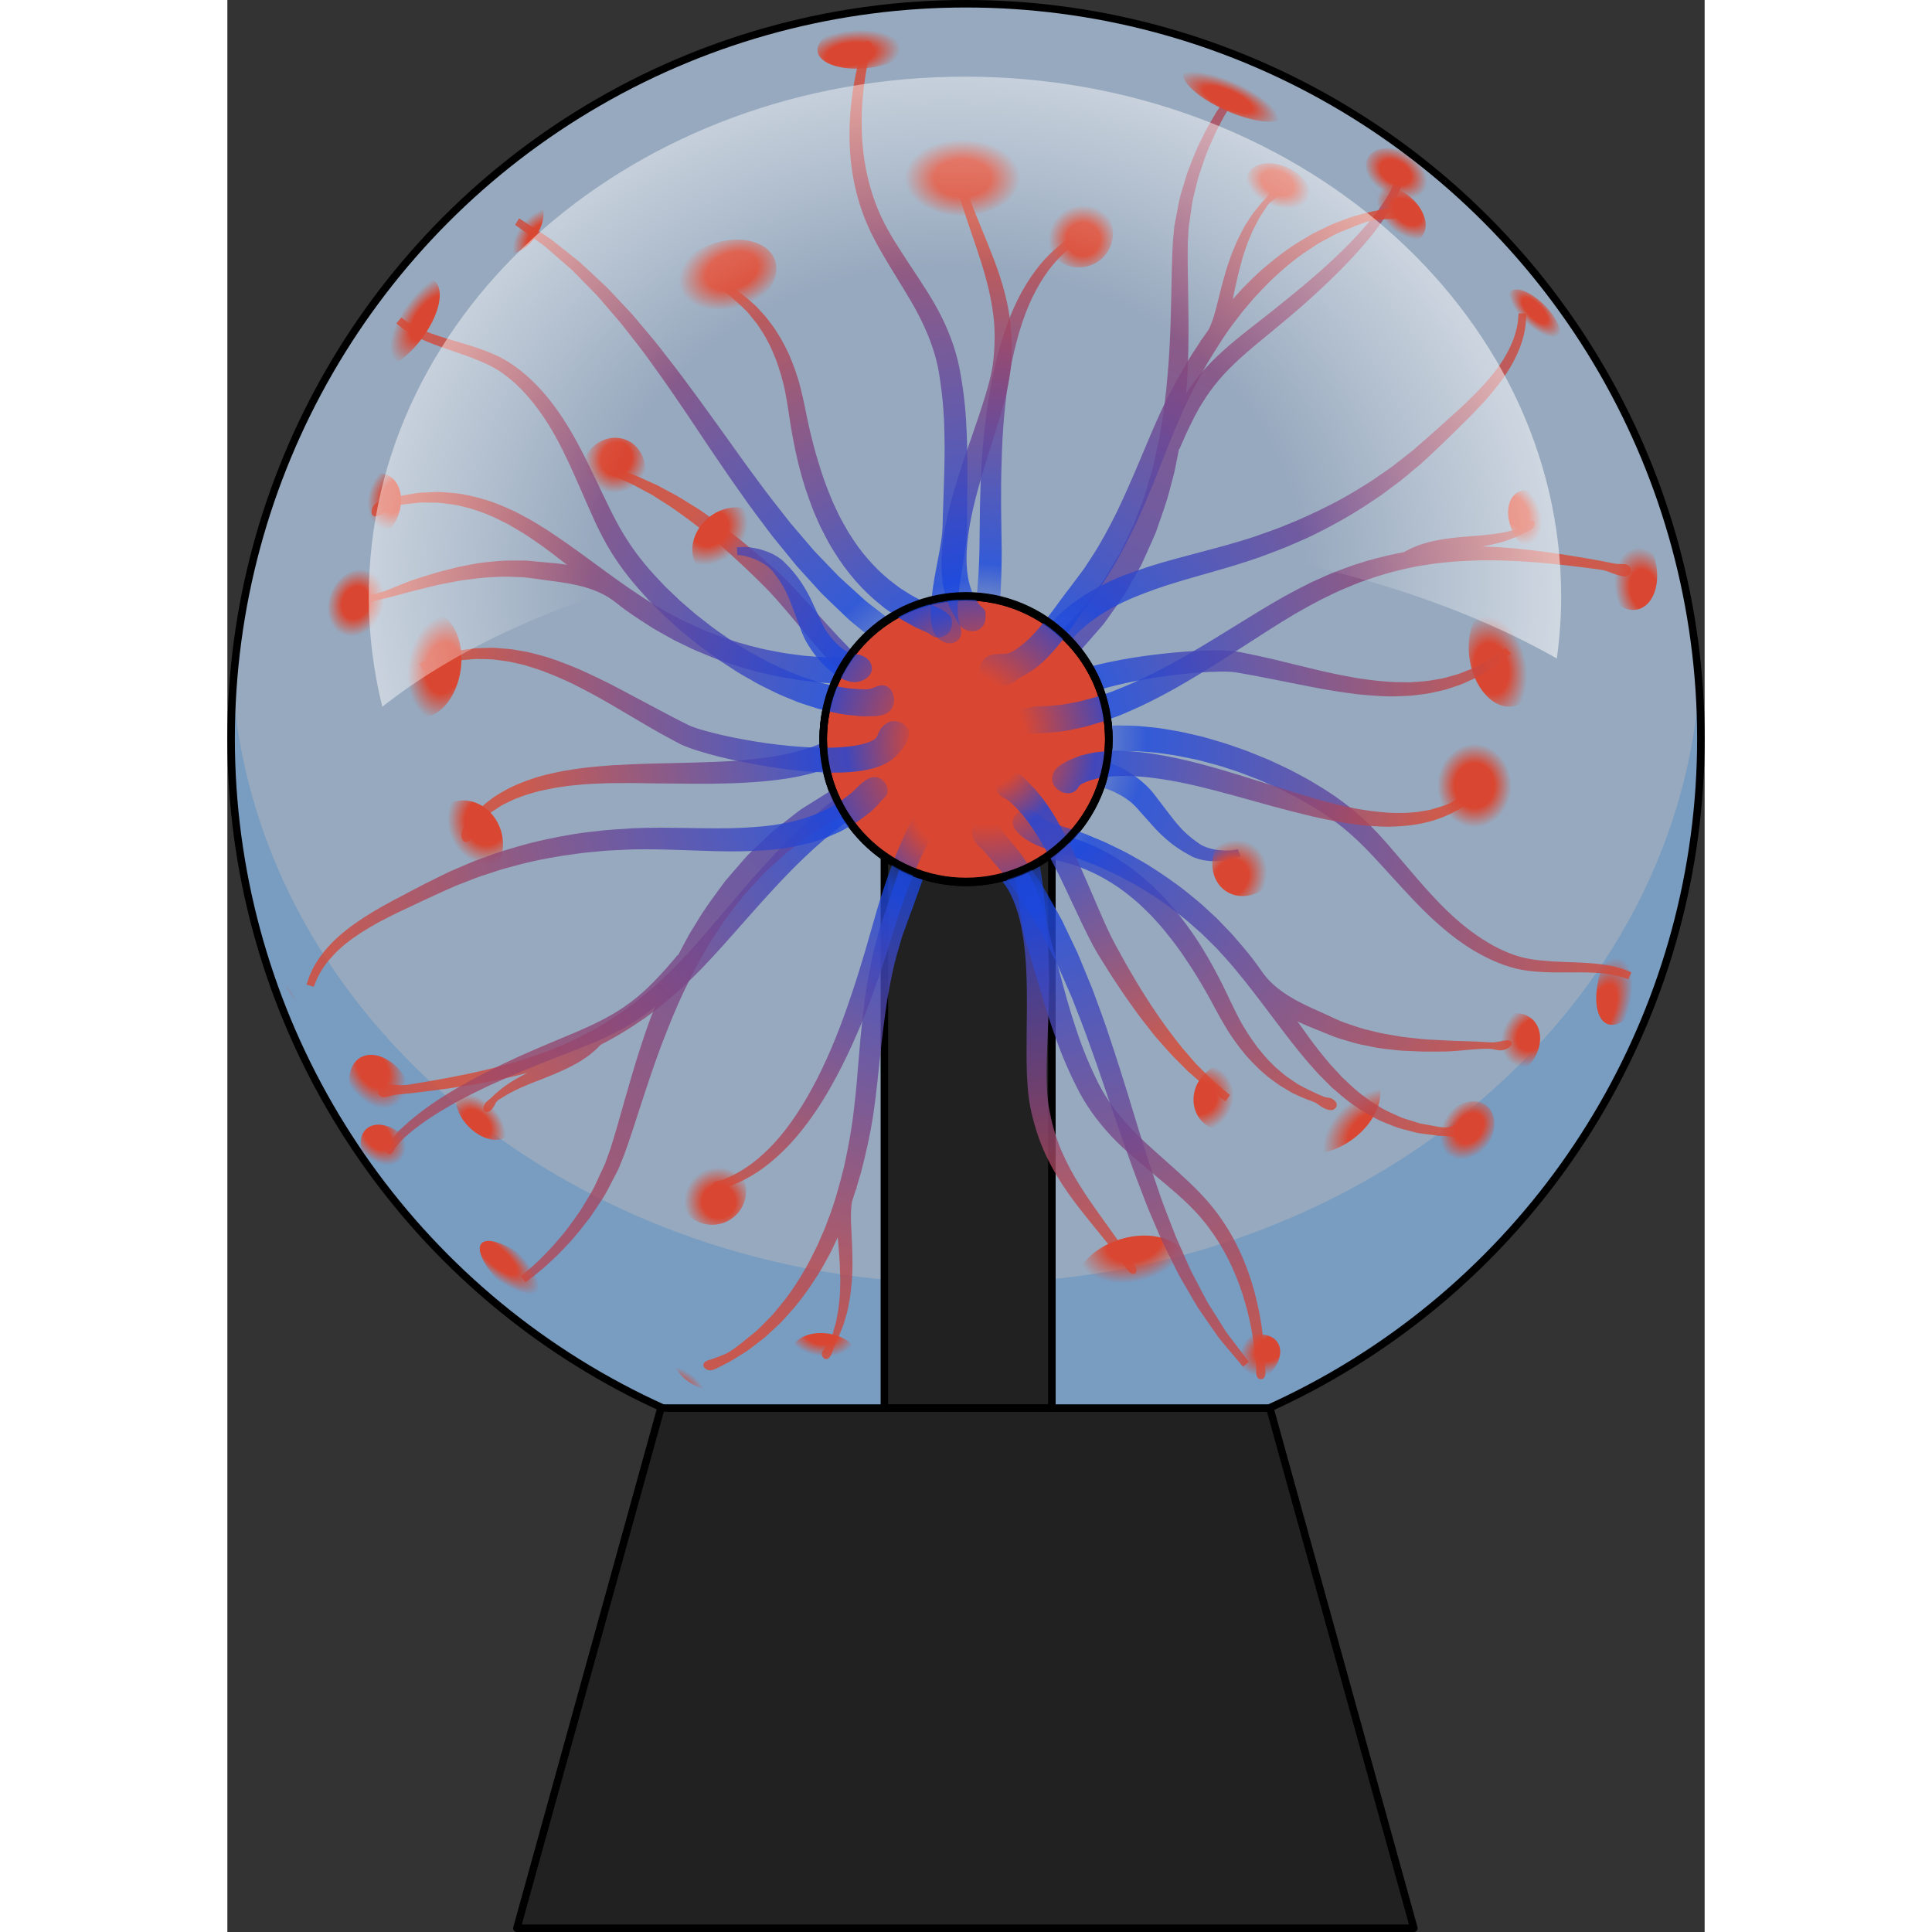
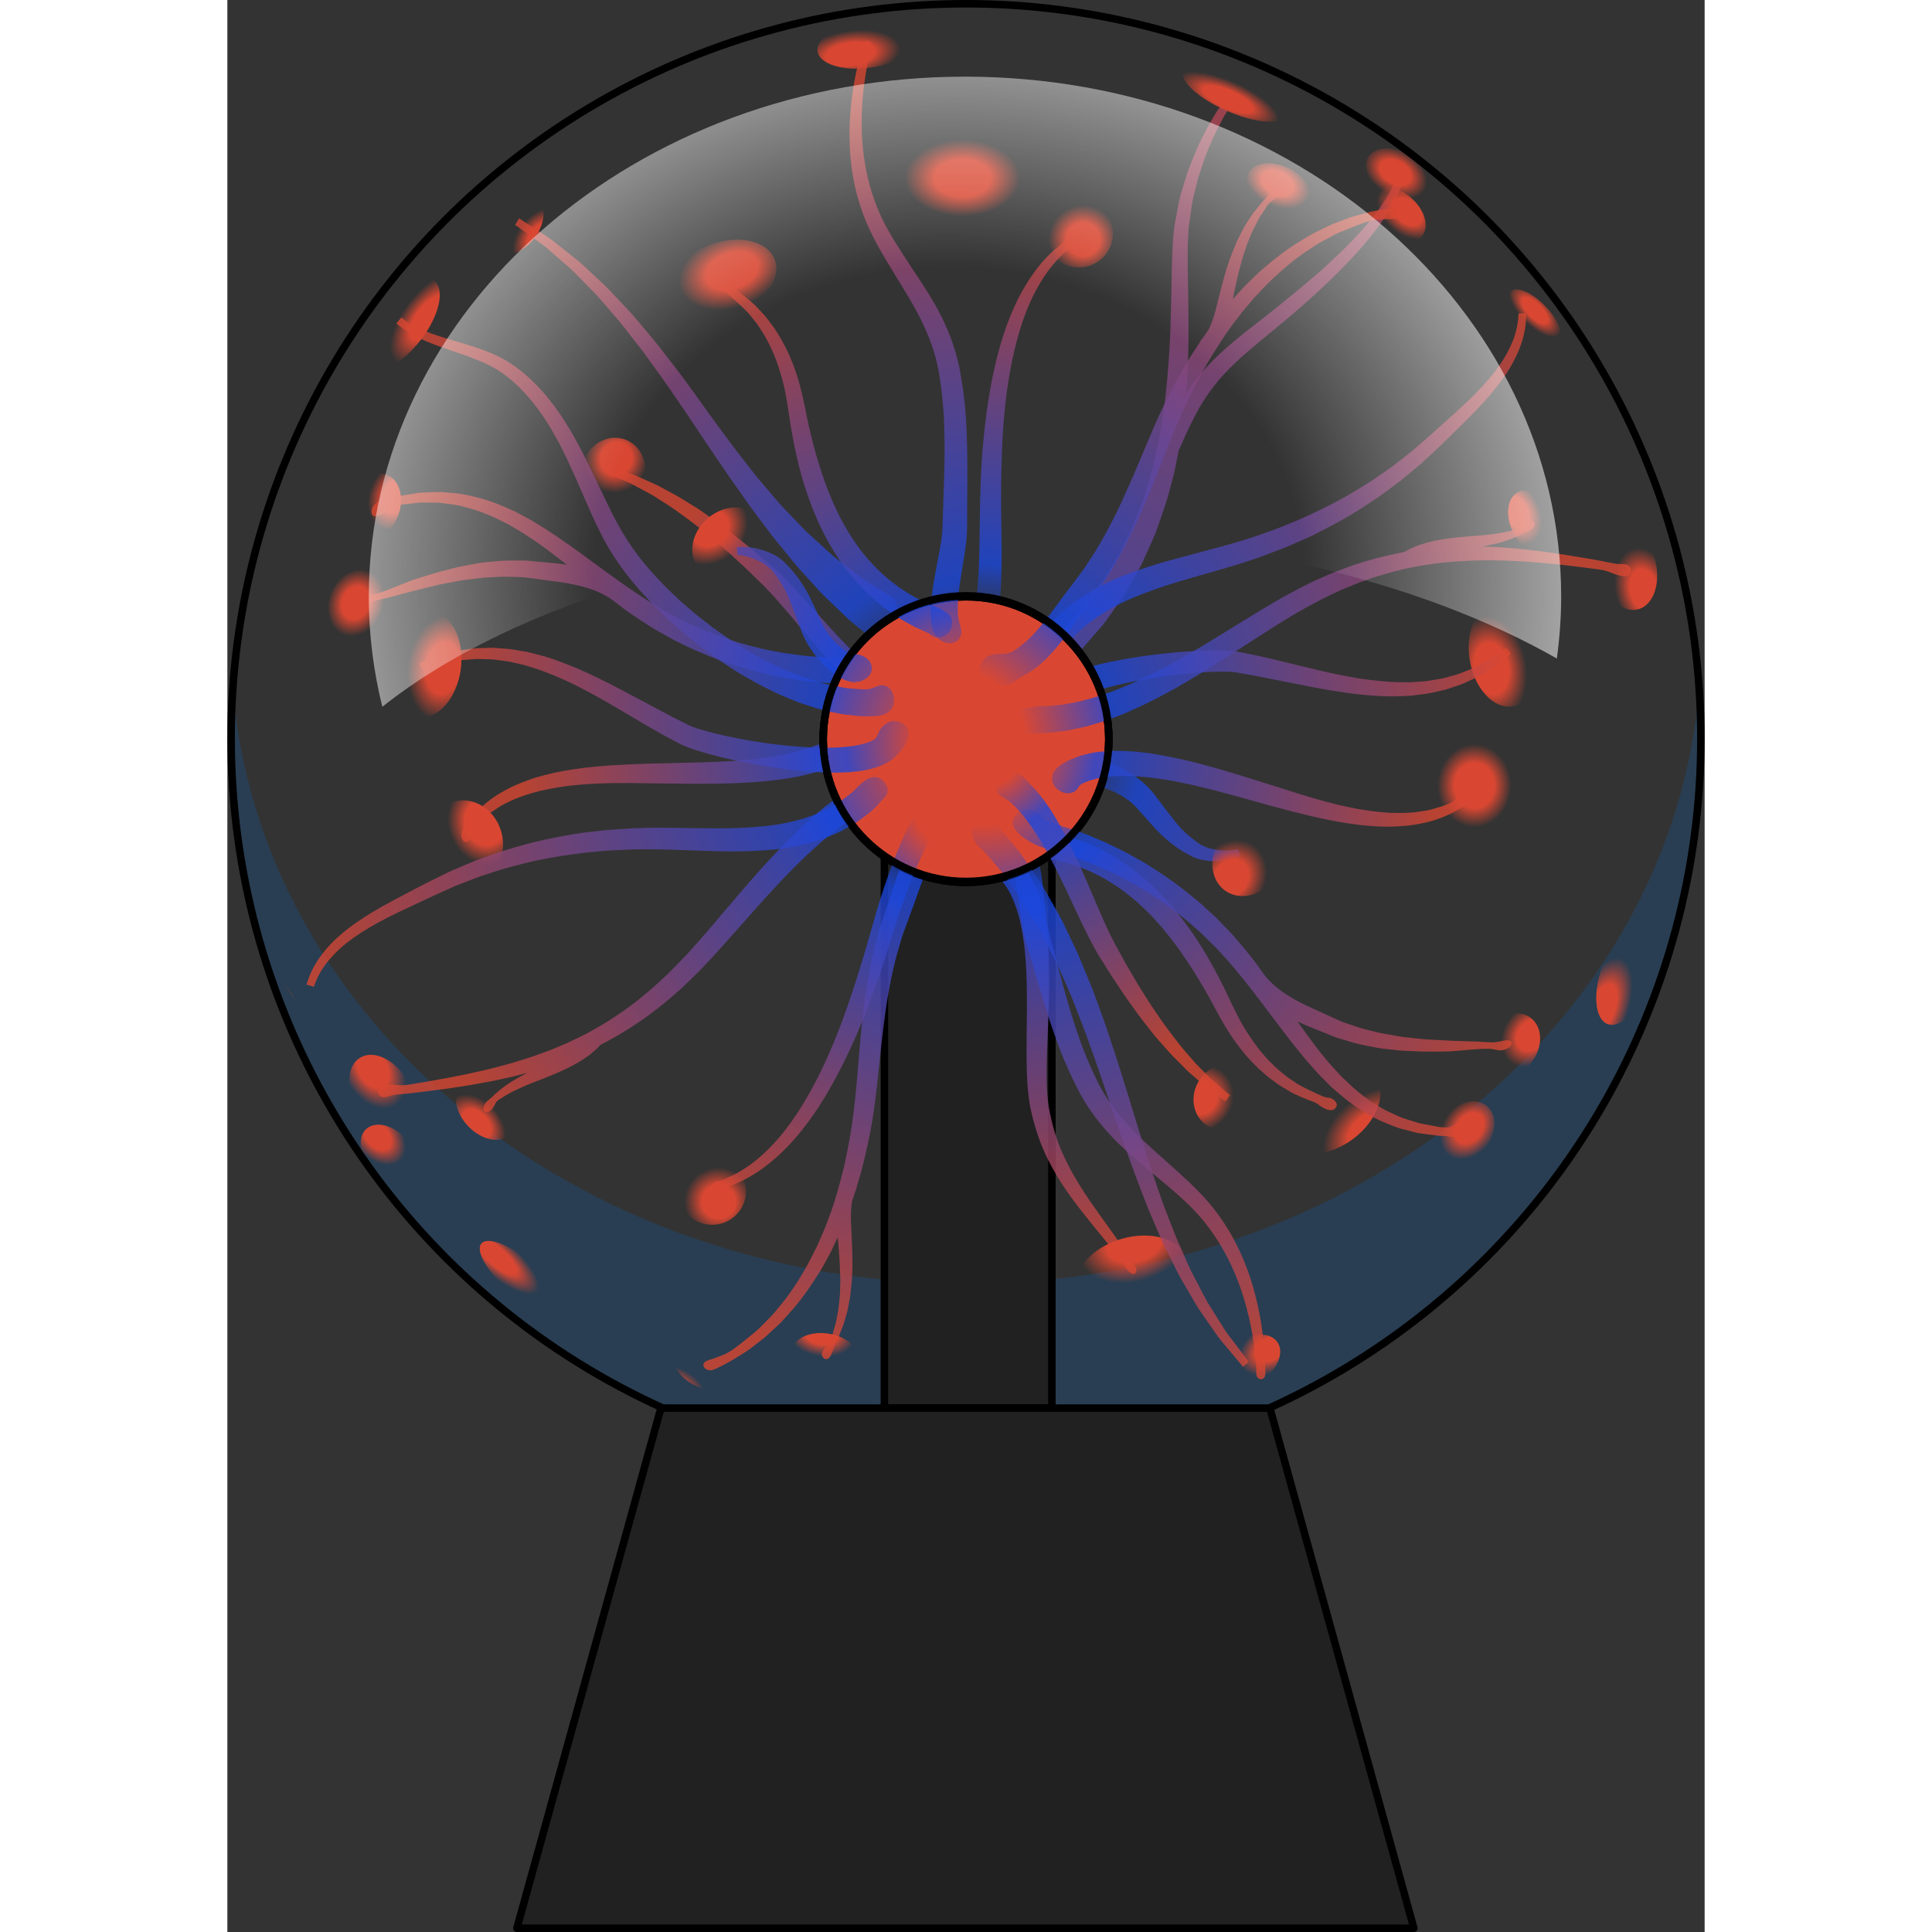
<svg xmlns="http://www.w3.org/2000/svg" version="1.1" id="Layer_1" width="800px" height="800px" viewBox="0 0 196.856 257.452" enable-background="new 0 0 196.856 257.452" xml:space="preserve">
  <rect x="0" y="0" width="196.856" height="257.452" fill="#333333" stroke="none" />
  <g>
-     <circle opacity="0.8" fill="#B0C7E1" cx="98.428" cy="98.428" r="97.928" />
    <path opacity="0.2" fill="#006AD1" d="M98.428,171.041c-51.809,0-94.214-35.034-97.69-79.379C0.584,93.897,0.5,96.152,0.5,98.428   c0,54.086,43.844,97.929,97.928,97.929c54.086,0,97.929-43.843,97.929-97.929c0-2.275-0.084-4.53-0.237-6.766   C192.644,136.007,150.238,171.041,98.428,171.041z" />
    <rect x="87.553" y="113.795" fill="#212121" width="22.32" height="73.84" />
    <rect x="87.553" y="113.795" fill="none" stroke="#000000" stroke-linecap="round" stroke-linejoin="round" stroke-miterlimit="10" width="22.32" height="73.84" />
    <g>
      <radialGradient id="SVGID_1_" cx="1729.746" cy="8234.042" r="7.043" gradientTransform="matrix(0.159 0.987 -0.658 0.106 5311.368 -2490.947)" gradientUnits="userSpaceOnUse">
        <stop offset="0.488" style="stop-color:#D94732" />
        <stop offset="1" style="stop-color:#D94732;stop-opacity:0" />
      </radialGradient>
      <path fill="url(#SVGID_1_)" d="M171.293,94.125c-2.558,0.41-5.131-2.369-5.748-6.209c-0.616-3.843,0.957-7.287,3.515-7.699    c2.559-0.41,5.133,2.369,5.749,6.21C175.425,90.269,173.852,93.714,171.293,94.125z" />
      <radialGradient id="SVGID_2_" cx="8206.038" cy="5408.922" r="71.516" gradientTransform="matrix(-0.957 0.289 -0.289 -0.957 9515.266 2902.958)" gradientUnits="userSpaceOnUse">
        <stop offset="0.118" style="stop-color:#1B47DD;stop-opacity:0" />
        <stop offset="0.251" style="stop-color:#1B47DD;stop-opacity:0.8" />
        <stop offset="0.995" style="stop-color:#D94732;stop-opacity:0.8" />
      </radialGradient>
      <path fill="url(#SVGID_2_)" d="M147.77,146.963c0.082,0.168,0.101,0.349,0.009,0.521c-0.52,0.988-1.896,0.103-2.475-0.347    c-0.384-0.298-0.897-0.42-1.346-0.599c-0.584-0.234-1.171-0.471-1.734-0.745c-0.135-0.067-0.234-0.106-0.423-0.216    c-0.119-0.07-0.239-0.143-0.361-0.214c-0.244-0.146-0.496-0.296-0.753-0.448c-0.519-0.273-1.056-0.72-1.618-1.118    c-0.582-0.399-1.068-0.904-1.638-1.382c-0.532-0.51-1.058-1.065-1.587-1.644c-1.011-1.191-2.001-2.52-2.859-3.979    c-0.889-1.465-1.646-2.983-2.486-4.473c-0.836-1.459-1.719-2.944-2.691-4.354c-0.935-1.437-1.968-2.793-3.027-4.077    c-0.524-0.651-1.106-1.235-1.641-1.848c-0.576-0.57-1.144-1.135-1.719-1.665c-1.178-1.034-2.367-1.964-3.574-2.706    c-1.197-0.761-2.394-1.356-3.524-1.829c-0.575-0.212-1.115-0.442-1.645-0.618c-0.536-0.149-1.046-0.293-1.523-0.426    c-0.963-0.249-1.829-0.351-2.525-0.495c-1.426-0.124-2.24-0.194-2.24-0.194l0.226-3.63c0,0,0.93,0.118,2.556,0.324    c0.798,0.189,1.785,0.353,2.882,0.68c0.544,0.176,1.123,0.363,1.732,0.562c0.602,0.226,1.214,0.509,1.86,0.781    c1.273,0.591,2.608,1.323,3.922,2.231c1.322,0.896,2.613,1.971,3.874,3.143c0.617,0.601,1.216,1.234,1.821,1.875    c0.563,0.674,1.17,1.328,1.706,2.042c1.091,1.411,2.139,2.888,3.064,4.423c0.945,1.532,1.777,3.109,2.578,4.688    c0.775,1.562,1.464,3.122,2.21,4.513c0.735,1.42,1.607,2.681,2.464,3.85c0.453,0.563,0.904,1.107,1.363,1.609    c0.488,0.464,0.927,0.984,1.411,1.358c0.488,0.39,0.889,0.799,1.415,1.126c0.248,0.17,0.489,0.334,0.723,0.493    c0.117,0.081,0.232,0.159,0.347,0.237c0.046,0.035,0.189,0.114,0.293,0.172c0.913,0.495,1.752,0.896,2.436,1.202    c0.3,0.134,0.597,0.271,0.903,0.386c0.271,0.1,0.499,0.08,0.762,0.139C147.23,146.377,147.613,146.645,147.77,146.963z" />
      <radialGradient id="SVGID_3_" cx="8206.038" cy="5408.698" r="72.976" gradientTransform="matrix(-0.957 0.289 -0.289 -0.957 9515.266 2902.958)" gradientUnits="userSpaceOnUse">
        <stop offset="0.118" style="stop-color:#1B47DD;stop-opacity:0" />
        <stop offset="0.251" style="stop-color:#1B47DD;stop-opacity:0.8" />
        <stop offset="0.995" style="stop-color:#D94732;stop-opacity:0.8" />
      </radialGradient>
      <path fill="url(#SVGID_3_)" d="M120.674,169.755c-0.08-0.013-0.169-0.046-0.269-0.103c-0.537-0.313-0.924-1.146-1.293-1.631    c-0.977-1.324-2.475-3.159-4.285-5.384c-1.794-2.23-3.918-4.922-5.547-8.269c-0.822-1.663-1.472-3.49-1.953-5.385    c-0.529-1.916-0.701-3.937-0.786-5.877c-0.12-3.895,0.049-7.694-0.008-11.22c-0.035-3.518-0.313-6.761-0.954-9.343    c-0.315-1.293-0.724-2.41-1.177-3.316c-0.442-0.917-0.962-1.586-1.412-2.095c-0.232-0.246-0.437-0.469-0.644-0.624    c-0.196-0.17-0.359-0.316-0.517-0.407c-0.29-0.2-0.447-0.307-0.447-0.307l1.945-3.073c0,0,0.232,0.171,0.667,0.487    c0.225,0.151,0.467,0.376,0.753,0.641c0.297,0.253,0.592,0.584,0.914,0.959c0.628,0.755,1.312,1.742,1.84,2.94    c0.542,1.191,0.979,2.569,1.291,4.065c0.632,2.998,0.753,6.453,0.71,10.074c-0.036,3.621-0.32,7.435-0.319,11.163    c-0.004,1.865,0.066,3.676,0.461,5.402c0.36,1.756,0.873,3.456,1.562,5.032c1.371,3.155,3.236,5.875,4.885,8.191    c1.664,2.313,3.066,4.259,3.988,5.678c0.323,0.484,0.667,0.975,0.946,1.487C121.262,169.273,121.116,169.821,120.674,169.755z" />
      <radialGradient id="SVGID_4_" cx="8204.602" cy="5408.178" r="71.01" gradientTransform="matrix(-0.957 0.289 -0.289 -0.957 9515.266 2902.958)" gradientUnits="userSpaceOnUse">
        <stop offset="0.118" style="stop-color:#1B47DD;stop-opacity:0" />
        <stop offset="0.251" style="stop-color:#1B47DD;stop-opacity:0.8" />
        <stop offset="0.995" style="stop-color:#D94732;stop-opacity:0.8" />
      </radialGradient>
      <path fill="url(#SVGID_4_)" d="M106.239,96.375c0,0-0.005-0.066-0.019-0.193c-0.007-0.063-0.015-0.142-0.024-0.235    c-0.005-0.047-0.01-0.097-0.017-0.15c0.004-0.116,0.007-0.239,0.013-0.37c0.018-0.261,0.051-0.576,0.12-0.869    c0.082-0.242,0.18-0.506,0.299-0.784c0.128-0.261,0.294-0.495,0.469-0.763c0.179-0.253,0.387-0.453,0.607-0.695    c0.892-0.877,2.024-1.537,3.308-2.109c1.288-0.57,2.74-1.043,4.327-1.459c3.17-0.828,6.877-1.416,10.872-1.795    c2.002-0.178,4.063-0.313,6.223-0.275c0.538,0.008,1.091,0.036,1.673,0.093c0.141,0.011,0.307,0.04,0.457,0.06l0.247,0.039    l0.191,0.039l0.769,0.154c1.02,0.198,2.063,0.43,3.108,0.667c2.041,0.495,4.084,0.991,6.096,1.478    c1.999,0.488,3.962,0.875,5.868,1.203c1.906,0.275,3.758,0.488,5.506,0.495c0.438,0.005,0.869,0.011,1.295,0.015    c0.422-0.03,0.838-0.061,1.246-0.09c0.826-0.024,1.6-0.179,2.351-0.303c0.761-0.091,1.447-0.334,2.118-0.508    c0.681-0.156,1.281-0.422,1.855-0.654c1.175-0.409,2.081-1.023,2.878-1.428c0.765-0.463,1.314-0.909,1.715-1.175    c0.396-0.278,0.604-0.425,0.604-0.425l0.654,0.777c0,0-0.211,0.167-0.605,0.479c-0.401,0.3-0.955,0.798-1.733,1.329    c-0.814,0.474-1.743,1.174-2.968,1.679c-0.6,0.282-1.229,0.601-1.944,0.808c-0.707,0.228-1.439,0.524-2.242,0.668    c-0.795,0.178-1.624,0.386-2.499,0.463c-0.436,0.055-0.879,0.108-1.329,0.165c-0.452,0.021-0.911,0.041-1.376,0.062    c-1.863,0.1-3.811-0.063-5.813-0.26c-1.987-0.254-4.034-0.569-6.076-0.975c-2.027-0.402-4.087-0.809-6.147-1.215    c-1.009-0.201-2.022-0.399-3.062-0.571l-0.771-0.134l-0.193-0.033l-0.142-0.015c-0.108-0.011-0.198-0.028-0.317-0.033    c-0.456-0.03-0.942-0.046-1.436-0.037c-1.977,0.021-3.98,0.192-5.896,0.413c-3.836,0.443-7.39,1.158-10.292,2.012    c-1.448,0.431-2.734,0.903-3.772,1.406c-1.039,0.497-1.823,1.041-2.225,1.479c-0.078,0.107-0.19,0.206-0.239,0.293    c-0.036,0.083-0.101,0.158-0.125,0.219c-0.007,0.057-0.024,0.102-0.049,0.143c0.013,0.003,0.025-0.036,0.009-0.054    c-0.006-0.01-0.021-0.023-0.03-0.024c0.007,0.053,0.013,0.103,0.021,0.15c0.013,0.092,0.023,0.17,0.032,0.234    c0.017,0.125,0.024,0.191,0.024,0.191L106.239,96.375z" />
      <radialGradient id="SVGID_5_" cx="8206.04" cy="5408.784" r="93.582" gradientTransform="matrix(-0.957 0.289 -0.289 -0.957 9515.266 2902.958)" gradientUnits="userSpaceOnUse">
        <stop offset="0.118" style="stop-color:#1B47DD;stop-opacity:0" />
        <stop offset="0.251" style="stop-color:#1B47DD;stop-opacity:0.8" />
        <stop offset="0.995" style="stop-color:#D94732;stop-opacity:0.8" />
      </radialGradient>
-       <path fill="url(#SVGID_5_)" d="M110.253,98.104c0,0,0.322-0.1,0.926-0.288c0.301-0.093,0.674-0.208,1.111-0.344    c0.416-0.147,1.064-0.227,1.697-0.354c1.334-0.296,2.829-0.377,4.57-0.449c0.863,0.022,1.786,0.016,2.748,0.068    c0.955,0.099,1.966,0.171,3.007,0.311c1.029,0.185,2.118,0.322,3.214,0.568c1.09,0.273,2.24,0.471,3.376,0.835    c1.144,0.328,2.319,0.666,3.489,1.101c1.188,0.387,2.37,0.863,3.565,1.36c1.209,0.468,2.379,1.081,3.59,1.634    c1.172,0.644,2.394,1.221,3.545,1.963c2.348,1.384,4.619,3.024,6.675,4.973c2.032,1.95,3.729,4.052,5.464,6.064    c1.718,2.012,3.396,3.973,5.168,5.685c1.764,1.721,3.617,3.198,5.531,4.34c1.905,1.145,3.898,1.956,5.754,2.239    c1.916,0.312,3.755,0.35,5.396,0.412c1.646,0.056,3.104,0.141,4.308,0.314c1.205,0.154,2.139,0.448,2.767,0.645    c0.617,0.25,0.945,0.384,0.945,0.384l-0.412,0.93c0,0-0.3-0.106-0.863-0.309c-0.584-0.151-1.436-0.388-2.579-0.484    c-1.14-0.117-2.546-0.141-4.185-0.126c-1.638,0.003-3.518,0.051-5.608-0.195c-2.162-0.251-4.323-1.043-6.438-2.188    c-2.123-1.141-4.152-2.68-6.067-4.42c-1.921-1.737-3.709-3.693-5.5-5.655c-1.792-1.95-3.567-3.989-5.486-5.706    c-1.894-1.719-4.048-3.218-6.296-4.474c-1.096-0.676-2.273-1.198-3.388-1.792c-1.164-0.498-2.284-1.063-3.441-1.484    c-1.147-0.451-2.277-0.883-3.411-1.227c-1.118-0.392-2.24-0.676-3.328-0.961c-1.081-0.318-2.164-0.471-3.191-0.703    c-1.034-0.207-2.046-0.305-3.006-0.455c-0.965-0.104-1.892-0.143-2.77-0.215c-0.876-0.025-1.702,0.004-2.481,0.002    c-1.532,0.104-2.906,0.217-3.872,0.467c-0.251,0.05-0.49,0.097-0.715,0.141c-0.221,0.038-0.434,0.08-0.658,0.168    c-0.436,0.147-0.803,0.271-1.104,0.373c-0.597,0.203-0.916,0.311-0.916,0.311L110.253,98.104z" />
      <radialGradient id="SVGID_6_" cx="8206.039" cy="5408.422" r="91.369" gradientTransform="matrix(-0.957 0.289 -0.289 -0.957 9515.266 2902.958)" gradientUnits="userSpaceOnUse">
        <stop offset="0.118" style="stop-color:#1B47DD;stop-opacity:0" />
        <stop offset="0.251" style="stop-color:#1B47DD;stop-opacity:0.8" />
        <stop offset="0.995" style="stop-color:#D94732;stop-opacity:0.8" />
      </radialGradient>
      <path fill="url(#SVGID_6_)" d="M106.318,110.491c0,0,0.049,0.065,0.143,0.193c0.104,0.153,0.209,0.239,0.465,0.696    c0.11,0.196,0.254,0.44,0.357,0.668c0.088,0.213,0.183,0.445,0.286,0.696c0.177,0.493,0.354,1.059,0.495,1.672    c0.293,1.229,0.501,2.677,0.68,4.29c0.186,1.596,0.313,3.416,0.649,5.162c0.049,0.206,0.096,0.415,0.146,0.627    c0.063,0.241,0.13,0.485,0.195,0.731c0.134,0.493,0.27,0.994,0.407,1.506c0.272,1.025,0.554,2.084,0.843,3.175    c0.584,2.159,1.192,4.436,1.952,6.717c0.729,2.3,1.628,4.603,2.703,6.848c1.026,2.277,2.488,4.346,4.106,6.15    c1.654,1.887,3.615,3.571,5.542,5.292c1.918,1.717,3.874,3.45,5.508,5.364c1.687,1.988,2.979,4.063,3.977,6.166    c0.996,2.096,1.696,4.171,2.201,6.111c1.011,3.888,1.234,7.227,1.305,9.541c0.013,0.403,0.145,1.021-0.059,1.393    c-0.231,0.42-0.799,0.388-1.017-0.037c-0.158-0.307-0.077-0.95-0.097-1.303c-0.165-2.249-0.529-5.484-1.66-9.162    c-0.562-1.834-1.315-3.777-2.337-5.707c-1.017-1.917-2.314-3.861-3.87-5.564c-1.617-1.773-3.525-3.349-5.502-5    c-1.97-1.646-4.058-3.31-5.931-5.299c-1.916-2.046-3.529-4.285-4.685-6.686c-1.209-2.375-2.194-4.794-2.999-7.156    c-0.834-2.36-1.497-4.659-2.151-6.824c-0.315-1.077-0.624-2.124-0.922-3.137c-0.15-0.508-0.3-1.007-0.445-1.496    c-0.072-0.244-0.145-0.487-0.215-0.729c-0.073-0.274-0.145-0.547-0.213-0.816c-0.458-2.104-0.613-3.882-0.841-5.446    c-0.213-1.553-0.441-2.857-0.707-3.849c-0.129-0.501-0.273-0.908-0.404-1.249c-0.069-0.159-0.133-0.307-0.192-0.44    c-0.047-0.086-0.092-0.165-0.13-0.233c-0.016-0.099-0.244-0.355-0.32-0.462c-0.097-0.125-0.148-0.188-0.148-0.188L106.318,110.491    z" />
      <radialGradient id="SVGID_7_" cx="8202.934" cy="5415.602" r="63.272" gradientTransform="matrix(-0.957 0.289 -0.289 -0.957 9515.266 2902.958)" gradientUnits="userSpaceOnUse">
        <stop offset="0.118" style="stop-color:#1B47DD;stop-opacity:0" />
        <stop offset="0.251" style="stop-color:#1B47DD;stop-opacity:0.8" />
        <stop offset="0.995" style="stop-color:#D94732;stop-opacity:0.8" />
      </radialGradient>
      <path fill="url(#SVGID_7_)" d="M95.864,89.848c0,0,0.063,0.014,0.186,0.039c0.061,0.014,0.137,0.03,0.229,0.05    c0.045,0.009,0.094,0.021,0.155,0.014c0.036-0.017,0.074-0.022,0.124-0.018c0.044-0.036,0.096-0.038,0.161-0.071    c0.064-0.068,0.144-0.066,0.23-0.174c0.358-0.312,0.862-1.04,1.256-2.086c0.403-1.037,0.755-2.332,1.033-3.792    c0.556-2.925,0.887-6.491,0.979-10.319c0.023-1.941,0.047-3.947,0.073-5.984c0.04-2.057,0.117-4.15,0.247-6.243    c0.293-4.185,0.821-8.372,1.691-12.237c0.858-3.863,2.109-7.404,3.675-10.208c0.778-1.402,1.623-2.616,2.455-3.626    c0.849-0.999,1.675-1.795,2.41-2.384c0.584-0.469,1.184-0.972,1.776-1.412c0.545-0.403,1.254,0.012,0.971,0.702    c-0.141,0.344-0.357,0.381-0.644,0.538c-0.486,0.269-0.924,0.69-1.34,1.062c-0.65,0.582-1.376,1.363-2.113,2.333    c-0.722,0.984-1.448,2.159-2.106,3.517c-1.326,2.715-2.326,6.147-3.01,9.9c-0.676,3.758-1.016,7.846-1.124,11.945    c-0.07,2.049-0.088,4.104-0.073,6.131c0.028,2.043,0.056,4.057,0.081,6.004c-0.013,3.945-0.196,7.641-0.702,10.85    c-0.255,1.604-0.595,3.088-1.062,4.423c-0.465,1.326-1.101,2.55-2.065,3.487c-0.212,0.237-0.533,0.431-0.783,0.615    c-0.278,0.172-0.587,0.303-0.857,0.42c-0.294,0.085-0.574,0.149-0.83,0.198c-0.281,0.034-0.571,0.029-0.813,0.021    c-0.116-0.007-0.229-0.014-0.333-0.021c-0.052-0.01-0.102-0.018-0.146-0.025c-0.092-0.017-0.168-0.031-0.229-0.041    c-0.124-0.023-0.188-0.033-0.188-0.033L95.864,89.848z" />
      <radialGradient id="SVGID_8_" cx="8243.045" cy="5354.006" r="184.97" gradientTransform="matrix(-0.957 0.289 -0.289 -0.957 9515.266 2902.958)" gradientUnits="userSpaceOnUse">
        <stop offset="0.118" style="stop-color:#1B47DD;stop-opacity:0" />
        <stop offset="0.251" style="stop-color:#1B47DD;stop-opacity:0.8" />
        <stop offset="0.995" style="stop-color:#D94732;stop-opacity:0.8" />
      </radialGradient>
      <path fill="url(#SVGID_8_)" d="M113.587,86.802c0,0,0.834-0.957,2.296-2.631c0.353-0.43,0.799-0.857,1.177-1.411    c0.387-0.547,0.805-1.138,1.25-1.771c0.436-0.639,0.94-1.289,1.393-2.026c0.427-0.754,0.876-1.546,1.345-2.373    c0.232-0.412,0.471-0.833,0.714-1.263c0.219-0.44,0.412-0.905,0.627-1.369c0.413-0.933,0.858-1.89,1.283-2.885    c0.714-2.042,1.526-4.176,2.074-6.462c0.148-0.568,0.319-1.137,0.454-1.717c0.117-0.584,0.234-1.17,0.354-1.762    c0.09-0.436,0.175-0.875,0.26-1.315l0.052,0.024c0,0,0.329-0.742,0.901-2.043c0.3-0.625,0.646-1.378,1.083-2.227    c0.228-0.418,0.472-0.862,0.726-1.332c0.272-0.455,0.579-0.916,0.888-1.409c0.649-0.958,1.419-1.948,2.32-2.938    c0.911-0.981,1.942-1.97,3.075-2.941c1.117-0.985,2.354-1.965,3.582-2.99c1.235-1.021,2.485-2.068,3.719-3.139    c2.45-2.161,4.834-4.415,6.923-6.682c2.095-2.258,3.881-4.549,5.125-6.718c0.203-0.347,0.437-0.676,0.601-1.045    c0.142-0.324,0.235-0.667,0.378-0.991c0.14-0.322,0.333-0.625,0.408-0.975c0.075-0.359,0.005-0.889-0.381-1.064    c-0.456-0.205-0.604,0.424-0.687,0.736c-0.269,0.98-0.787,1.876-1.334,2.719c-2.597,3.997-7.308,8.464-12.313,12.505    c-1.244,1.026-2.506,2.03-3.759,3.016c-1.249,0.988-2.503,1.931-3.694,2.929c-1.202,0.98-2.324,1.999-3.347,3.027    c-1.013,1.041-1.896,2.107-2.646,3.142c-0.233,0.346-0.46,0.678-0.682,1.006c0.062-0.753,0.131-1.504,0.176-2.258    c0.267-4.946,0.116-9.876,0.05-14.433c-0.025-1.153-0.001-2.218,0.004-3.304c0.03-0.552,0.059-1.097,0.088-1.634l0.021-0.402    l0.049-0.354c0.036-0.255,0.072-0.511,0.109-0.763c0.163-1.008,0.242-2.005,0.462-2.943c0.233-0.937,0.462-1.842,0.679-2.712    c0.56-1.701,1.067-3.276,1.695-4.601c0.551-1.359,1.187-2.471,1.667-3.408c0.534-0.904,0.95-1.623,1.267-2.076    c0.297-0.465,0.487-0.714,0.487-0.714l-0.81-0.614c0,0-0.192,0.226-0.537,0.71c-0.361,0.473-0.821,1.188-1.416,2.098    c-0.539,0.94-1.249,2.058-1.885,3.434c-0.712,1.339-1.315,2.942-1.979,4.688c-0.27,0.898-0.552,1.833-0.843,2.801    c-0.273,0.973-0.41,2.017-0.631,3.072c-0.051,0.265-0.101,0.532-0.151,0.801c-0.025,0.149-0.051,0.238-0.076,0.436l-0.039,0.4    c-0.047,0.537-0.096,1.08-0.146,1.629c-0.049,1.117-0.119,2.304-0.135,3.441c-0.1,4.603-0.131,9.458-0.568,14.264    c-0.202,2.4-0.474,4.792-0.888,7.113c-0.166,1.17-0.425,2.307-0.68,3.43c-0.127,0.563-0.25,1.122-0.375,1.676    c-0.14,0.55-0.313,1.086-0.466,1.623c-0.157,0.535-0.313,1.064-0.468,1.592l-0.23,0.783l-0.287,0.754    c-0.383,1-0.754,1.979-1.119,2.929c-0.439,0.917-0.867,1.807-1.28,2.669c-0.212,0.427-0.403,0.856-0.62,1.262    c-0.238,0.394-0.472,0.779-0.699,1.157c-0.457,0.757-0.895,1.481-1.309,2.171c-0.438,0.673-0.929,1.262-1.347,1.842    c-0.43,0.572-0.83,1.109-1.201,1.605c-0.359,0.504-0.792,0.887-1.126,1.274c-1.393,1.51-2.187,2.372-2.187,2.372L113.587,86.802z" />
      <radialGradient id="SVGID_9_" cx="8206.041" cy="5408.783" r="93.582" gradientTransform="matrix(-0.957 0.289 -0.289 -0.957 9515.266 2902.958)" gradientUnits="userSpaceOnUse">
        <stop offset="0.118" style="stop-color:#1B47DD;stop-opacity:0" />
        <stop offset="0.251" style="stop-color:#1B47DD;stop-opacity:0.8" />
        <stop offset="0.995" style="stop-color:#D94732;stop-opacity:0.8" />
      </radialGradient>
      <path fill="url(#SVGID_9_)" d="M106.696,87.344c0,0,0.166-0.277,0.477-0.798c0.156-0.262,0.347-0.581,0.573-0.96    c0.247-0.387,0.628-0.865,1.009-1.376c0.197-0.251,0.394-0.543,0.628-0.796c0.236-0.248,0.482-0.508,0.739-0.777    c0.261-0.266,0.518-0.561,0.814-0.829c0.306-0.259,0.621-0.528,0.946-0.806c0.636-0.584,1.409-1.055,2.184-1.606    c0.392-0.273,0.824-0.488,1.249-0.742c0.43-0.246,0.864-0.509,1.33-0.718c1.827-0.947,3.887-1.689,6.055-2.4    c2.173-0.702,4.471-1.297,6.815-1.919c2.334-0.616,4.772-1.26,7.083-2.015c1.195-0.429,2.431-0.836,3.613-1.291    c1.153-0.49,2.331-0.918,3.478-1.46c2.311-1.046,4.582-2.188,6.714-3.491c1.069-0.646,2.133-1.288,3.125-2.01    c0.505-0.349,1.005-0.697,1.504-1.041c0.488-0.357,0.954-0.738,1.427-1.103c0.472-0.368,0.938-0.731,1.4-1.093    c0.442-0.385,0.881-0.766,1.316-1.143c0.863-0.752,1.718-1.499,2.545-2.254c1.668-1.491,3.218-2.873,4.561-4.234    c1.341-1.356,2.473-2.682,3.336-3.942c0.863-1.259,1.437-2.453,1.813-3.466c0.352-1.021,0.509-1.856,0.562-2.429    c0.046-0.573,0.072-0.88,0.072-0.88l1.017-0.006c0,0-0.012,0.339-0.034,0.977c-0.034,0.634-0.165,1.568-0.503,2.707    c-0.36,1.125-0.93,2.453-1.794,3.838c-0.86,1.385-1.99,2.826-3.315,4.291c-1.322,1.463-2.852,2.953-4.436,4.498    c-0.778,0.783-1.616,1.572-2.488,2.384c-0.434,0.403-0.873,0.812-1.316,1.224c-0.464,0.389-0.934,0.781-1.406,1.178    c-0.474,0.393-0.943,0.803-1.436,1.191c-0.504,0.375-1.01,0.751-1.52,1.133c-1.004,0.783-2.082,1.486-3.171,2.195    c-2.168,1.43-4.488,2.701-6.855,3.873c-1.181,0.59-2.429,1.079-3.638,1.619c-1.213,0.498-2.409,0.921-3.604,1.38    c-2.514,0.889-4.918,1.56-7.263,2.232c-2.335,0.667-4.57,1.297-6.612,2.022c-2.037,0.73-3.931,1.47-5.529,2.36    c-0.418,0.198-0.789,0.439-1.16,0.665c-0.364,0.233-0.746,0.432-1.072,0.676c-0.649,0.496-1.314,0.912-1.824,1.421    c-0.27,0.238-0.529,0.471-0.78,0.695c-0.243,0.229-0.445,0.483-0.657,0.709c-0.208,0.229-0.407,0.449-0.6,0.659    c-0.186,0.21-0.311,0.426-0.459,0.621c-0.282,0.408-0.544,0.712-0.762,1.072c-0.216,0.384-0.399,0.711-0.548,0.975    c-0.296,0.529-0.454,0.813-0.454,0.813L106.696,87.344z" />
      <g>
        <radialGradient id="SVGID_10_" cx="8212.905" cy="5417.941" r="0.062" gradientTransform="matrix(-0.957 0.289 -0.289 -0.957 9515.266 2902.958)" gradientUnits="userSpaceOnUse">
          <stop offset="0.118" style="stop-color:#1B47DD;stop-opacity:0" />
          <stop offset="0.251" style="stop-color:#1B47DD;stop-opacity:0.8" />
          <stop offset="0.995" style="stop-color:#D94732;stop-opacity:0.8" />
        </radialGradient>
        <path fill="url(#SVGID_10_)" d="M86.143,91.497C86.158,91.505,86.165,91.504,86.143,91.497L86.143,91.497z" />
        <radialGradient id="SVGID_11_" cx="8203.82" cy="5408.762" r="82.34" gradientTransform="matrix(-0.957 0.289 -0.289 -0.957 9515.266 2902.958)" gradientUnits="userSpaceOnUse">
          <stop offset="0.118" style="stop-color:#1B47DD;stop-opacity:0" />
          <stop offset="0.251" style="stop-color:#1B47DD;stop-opacity:0.8" />
          <stop offset="0.995" style="stop-color:#D94732;stop-opacity:0.8" />
        </radialGradient>
        <path fill="url(#SVGID_11_)" d="M42.37,74.938c-0.457-0.042-0.928-0.083-1.408-0.127c-0.503-0.037-0.922-0.115-1.519-0.118     c-0.982,0.019-1.971-0.024-3.026,0.044c-1.065,0.118-2.176,0.164-3.226,0.355c-1.044,0.217-2.109,0.353-3.111,0.64     c-1.01,0.263-2.014,0.491-2.949,0.8c-0.943,0.294-1.863,0.552-2.709,0.864c-1.586,0.587-3.141,1.336-4.774,1.782     c-0.485,0.13-1.019,0.062-1.489,0.24c-0.371,0.142-0.733,0.425-0.95,0.757c-0.339,0.52-0.015,0.99,0.591,0.751     c0.62-0.246,1.124-0.637,1.781-0.832c0.716-0.215,1.455-0.339,2.175-0.54c1.918-0.532,3.845-1.025,5.778-1.486     c0.938-0.243,1.92-0.397,2.908-0.589c0.989-0.218,2.006-0.276,3.012-0.42c1.009-0.143,1.99-0.132,2.964-0.209     c0.991-0.024,2.025,0.05,2.993,0.07c0.851,0.075,1.829,0.234,2.672,0.346c2.338,0.308,4.733,0.572,6.941,1.453     c0.611,0.244,1.207,0.533,1.769,0.882c0.797,0.495,1.481,1.128,2.245,1.669c0.65,0.463,1.304,0.924,1.975,1.354l1.451,0.928     l0.361,0.23c0.182,0.113,0.271,0.154,0.41,0.236L58,84.448c0.511,0.286,1.018,0.569,1.524,0.853     c0.521,0.254,1.04,0.506,1.556,0.756c1.021,0.523,2.078,0.938,3.107,1.365c2.068,0.834,4.129,1.476,6.104,2.017     c0.989,0.265,1.968,0.453,2.905,0.673c0.947,0.2,1.895,0.324,2.787,0.478c0.909,0.161,1.699,0.197,2.497,0.296     c0.195,0.02,0.39,0.041,0.58,0.061l0.285,0.03l0.191,0.019l0.155,0.008c0.416,0.028,0.8,0.039,1.161,0.046     c1.448,0.026,2.625,0.032,3.539,0.112c0.907,0.069,1.517,0.227,1.724,0.328c0.014,0.005,0.019,0.006,0.019,0.006     c-0.008-0.002-0.025-0.012-0.027-0.021c-0.009-0.01-0.027-0.035-0.018-0.034c0.032,0.028,0.063,0.054,0.089,0.076     c0.106,0.09,0.162,0.137,0.162,0.137l2.329-2.793c0,0-0.056-0.044-0.165-0.132c0.034,0-0.647-0.464-1.009-0.576     c-0.793-0.316-1.76-0.466-2.867-0.525c-1.103-0.061-2.381-0.026-3.747-0.012c-0.341,0.004-0.683,0.004-1.015-0.008l-0.127-0.003     c0.057,0.005-0.066-0.006-0.091-0.007l-0.285-0.021c-0.19-0.014-0.386-0.029-0.582-0.044c-0.772-0.071-1.647-0.091-2.447-0.217     c-0.814-0.12-1.663-0.2-2.548-0.362c-0.885-0.181-1.811-0.327-2.745-0.55c-1.868-0.446-3.821-1.005-5.784-1.751     c-0.979-0.38-1.984-0.746-2.957-1.22c-0.491-0.226-0.986-0.451-1.485-0.679c-0.481-0.256-0.969-0.513-1.455-0.771l-0.734-0.387     l-0.336-0.181l-0.367-0.223l-1.475-0.89c-0.983-0.597-1.874-1.227-2.818-1.851c-1.875-1.298-3.724-2.647-5.561-4     c-1.834-1.35-3.68-2.666-5.525-3.865c-0.947-0.572-1.841-1.181-2.802-1.666c-0.47-0.254-0.937-0.504-1.396-0.752     c-0.48-0.213-0.957-0.423-1.428-0.629c-1.871-0.834-3.769-1.343-5.53-1.674c-0.881-0.17-1.75-0.184-2.561-0.274     c-0.813-0.083-1.59,0.025-2.314,0.029c-0.361,0.022-0.716,0.008-1.05,0.06c-0.334,0.054-0.656,0.106-0.965,0.156     c-0.614,0.102-1.184,0.194-1.693,0.279c-0.42,0.116-0.824,0.238-1.25,0.285c-0.343,0.036-0.685,0.123-1.006,0.248     c-0.619,0.242-1.258,0.689-1.328,1.406c-0.092,0.965,0.686,0.83,1.313,0.502c0.389-0.205,0.703-0.46,1.028-0.752     c0.406-0.367,0.952-0.418,1.47-0.54c0.49-0.054,1.032-0.115,1.621-0.183c0.294-0.033,0.601-0.069,0.918-0.104     c0.317-0.033,0.649-0.002,0.989-0.007c0.681,0.034,1.408-0.037,2.163,0.08c0.751,0.125,1.554,0.172,2.363,0.372     c1.62,0.392,3.346,0.941,5.062,1.812c0.431,0.215,0.866,0.43,1.308,0.65c0.426,0.251,0.858,0.508,1.293,0.766     c0.887,0.488,1.732,1.113,2.615,1.694c1.286,0.908,2.581,1.897,3.883,2.917c-0.109-0.016-0.211-0.031-0.324-0.047     C44.162,75.086,43.285,75.021,42.37,74.938z" />
      </g>
      <radialGradient id="SVGID_12_" cx="8206.039" cy="5408.782" r="93.58" gradientTransform="matrix(-0.957 0.289 -0.289 -0.957 9515.266 2902.958)" gradientUnits="userSpaceOnUse">
        <stop offset="0.118" style="stop-color:#1B47DD;stop-opacity:0" />
        <stop offset="0.251" style="stop-color:#1B47DD;stop-opacity:0.8" />
        <stop offset="0.995" style="stop-color:#D94732;stop-opacity:0.8" />
      </radialGradient>
-       <path fill="url(#SVGID_12_)" d="M91.343,88.897c0,0-1.033-0.692-2.841-1.903c-0.451-0.307-0.955-0.631-1.495-1.013    c-0.535-0.431-1.113-0.897-1.73-1.396c-0.614-0.501-1.271-1.031-1.961-1.592c-0.687-0.563-1.309-1.225-2.012-1.876    c-0.687-0.665-1.419-1.342-2.144-2.071c-0.69-0.758-1.405-1.542-2.138-2.35c-0.367-0.402-0.739-0.811-1.114-1.225    c-0.353-0.432-0.708-0.868-1.069-1.309c-0.72-0.883-1.456-1.783-2.203-2.701c-1.403-1.891-2.908-3.813-4.295-5.845    c-1.435-2.009-2.823-4.075-4.228-6.137c-1.385-2.062-2.749-4.145-4.133-6.148c-1.359-2.029-2.766-3.962-4.12-5.842    c-0.677-0.94-1.398-1.814-2.074-2.698c-0.684-0.879-1.342-1.748-2.044-2.534c-0.688-0.803-1.356-1.586-2.005-2.341    c-0.644-0.762-1.351-1.407-1.983-2.08c-0.649-0.654-1.258-1.299-1.859-1.885c-0.633-0.552-1.233-1.074-1.797-1.566    c-0.565-0.492-1.094-0.953-1.582-1.381c-0.5-0.413-1-0.736-1.431-1.06c-1.746-1.263-2.744-1.984-2.744-1.984l0.534-0.864    c0,0,1.052,0.688,2.891,1.894c0.455,0.31,0.984,0.619,1.513,1.019c0.52,0.412,1.082,0.859,1.682,1.334    c0.601,0.479,1.239,0.987,1.914,1.522c0.642,0.569,1.294,1.197,1.987,1.837c0.678,0.656,1.437,1.291,2.127,2.036    c0.695,0.741,1.417,1.507,2.155,2.294c0.76,0.772,1.461,1.629,2.188,2.498c0.719,0.872,1.488,1.743,2.208,2.669    c1.439,1.854,2.94,3.767,4.378,5.758c1.473,1.974,2.907,4.003,4.369,6.017c1.442,2.019,2.878,4.048,4.335,5.992    c1.424,1.979,2.925,3.824,4.338,5.648c0.745,0.875,1.478,1.735,2.193,2.577c0.361,0.419,0.719,0.833,1.07,1.241    c0.372,0.39,0.739,0.771,1.103,1.149c0.727,0.755,1.433,1.489,2.115,2.2c0.712,0.678,1.427,1.299,2.097,1.914    c0.681,0.598,1.303,1.227,1.948,1.722c0.645,0.494,1.254,0.963,1.828,1.403c0.572,0.439,1.107,0.853,1.6,1.234    c0.54,0.357,1.062,0.674,1.518,0.967c1.84,1.16,2.894,1.824,2.894,1.824L91.343,88.897z" />
+       <path fill="url(#SVGID_12_)" d="M91.343,88.897c0,0-1.033-0.692-2.841-1.903c-0.451-0.307-0.955-0.631-1.495-1.013    c-0.535-0.431-1.113-0.897-1.73-1.396c-0.614-0.501-1.271-1.031-1.961-1.592c-0.687-0.563-1.309-1.225-2.012-1.876    c-0.687-0.665-1.419-1.342-2.144-2.071c-0.69-0.758-1.405-1.542-2.138-2.35c-0.367-0.402-0.739-0.811-1.114-1.225    c-0.353-0.432-0.708-0.868-1.069-1.309c-0.72-0.883-1.456-1.783-2.203-2.701c-1.403-1.891-2.908-3.813-4.295-5.845    c-1.435-2.009-2.823-4.075-4.228-6.137c-1.385-2.062-2.749-4.145-4.133-6.148c-1.359-2.029-2.766-3.962-4.12-5.842    c-0.677-0.94-1.398-1.814-2.074-2.698c-0.684-0.879-1.342-1.748-2.044-2.534c-0.688-0.803-1.356-1.586-2.005-2.341    c-0.644-0.762-1.351-1.407-1.983-2.08c-0.649-0.654-1.258-1.299-1.859-1.885c-0.633-0.552-1.233-1.074-1.797-1.566    c-0.565-0.492-1.094-0.953-1.582-1.381c-0.5-0.413-1-0.736-1.431-1.06c-1.746-1.263-2.744-1.984-2.744-1.984l0.534-0.864    c0,0,1.052,0.688,2.891,1.894c0.455,0.31,0.984,0.619,1.513,1.019c0.52,0.412,1.082,0.859,1.682,1.334    c0.601,0.479,1.239,0.987,1.914,1.522c0.642,0.569,1.294,1.197,1.987,1.837c0.678,0.656,1.437,1.291,2.127,2.036    c0.695,0.741,1.417,1.507,2.155,2.294c0.76,0.772,1.461,1.629,2.188,2.498c0.719,0.872,1.488,1.743,2.208,2.669    c1.439,1.854,2.94,3.767,4.378,5.758c1.442,2.019,2.878,4.048,4.335,5.992    c1.424,1.979,2.925,3.824,4.338,5.648c0.745,0.875,1.478,1.735,2.193,2.577c0.361,0.419,0.719,0.833,1.07,1.241    c0.372,0.39,0.739,0.771,1.103,1.149c0.727,0.755,1.433,1.489,2.115,2.2c0.712,0.678,1.427,1.299,2.097,1.914    c0.681,0.598,1.303,1.227,1.948,1.722c0.645,0.494,1.254,0.963,1.828,1.403c0.572,0.439,1.107,0.853,1.6,1.234    c0.54,0.357,1.062,0.674,1.518,0.967c1.84,1.16,2.894,1.824,2.894,1.824L91.343,88.897z" />
      <radialGradient id="SVGID_13_" cx="8206.042" cy="5408.783" r="47.511" gradientTransform="matrix(-0.957 0.289 -0.289 -0.957 9515.266 2902.958)" gradientUnits="userSpaceOnUse">
        <stop offset="0.118" style="stop-color:#1B47DD;stop-opacity:0" />
        <stop offset="0.251" style="stop-color:#1B47DD;stop-opacity:0.8" />
        <stop offset="0.995" style="stop-color:#D94732;stop-opacity:0.8" />
      </radialGradient>
      <path fill="url(#SVGID_13_)" d="M90.497,96.09c0,0-0.188-0.074-0.537-0.215c-0.177-0.068-0.394-0.154-0.646-0.256    c-0.268-0.117-0.627-0.317-0.997-0.51c-0.188-0.101-0.385-0.208-0.592-0.319c-0.181-0.117-0.367-0.241-0.564-0.37    c-0.382-0.262-0.822-0.524-1.224-0.857c-0.844-0.638-1.733-1.4-2.644-2.27c-0.91-0.868-1.854-1.836-2.796-2.887    c-0.953-1.045-1.911-2.168-2.898-3.325c-0.973-1.154-1.977-2.347-2.994-3.56c-1.02-1.189-2.054-2.399-3.146-3.477    c-1.106-1.088-2.293-2.262-3.434-3.293c-1.133-1.076-2.309-2.07-3.44-3.045c-1.155-0.935-2.271-1.852-3.373-2.65    c-1.1-0.802-2.14-1.568-3.159-2.179c-0.502-0.319-0.982-0.625-1.44-0.916c-0.477-0.257-0.929-0.5-1.353-0.729    c-0.848-0.463-1.591-0.865-2.235-1.116c-1.274-0.552-2.002-0.867-2.002-0.867l0.325-0.964c0,0,0.773,0.271,2.123,0.747    c0.688,0.214,1.479,0.57,2.386,0.986c0.457,0.205,0.94,0.424,1.452,0.656c0.49,0.264,1.01,0.544,1.549,0.835    c1.099,0.558,2.221,1.267,3.413,2.015c0.608,0.358,1.191,0.781,1.793,1.206c0.599,0.43,1.227,0.85,1.836,1.313    c1.211,0.932,2.473,1.885,3.7,2.925c1.27,1.029,2.433,2.061,3.684,3.162c1.246,1.146,2.348,2.351,3.432,3.529    c1.063,1.181,2.108,2.341,3.118,3.464c2.004,2.23,3.938,4.212,5.68,5.735c0.87,0.762,1.693,1.406,2.44,1.921    c0.363,0.281,0.729,0.467,1.055,0.675c0.162,0.098,0.318,0.192,0.468,0.282c0.138,0.066,0.271,0.13,0.397,0.189    c0.258,0.121,0.447,0.238,0.684,0.332c0.259,0.09,0.477,0.167,0.657,0.229c0.354,0.125,0.545,0.191,0.545,0.191L90.497,96.09z" />
      <radialGradient id="SVGID_14_" cx="8203.81" cy="5408.254" r="85.313" gradientTransform="matrix(-0.957 0.289 -0.289 -0.957 9515.266 2902.958)" gradientUnits="userSpaceOnUse">
        <stop offset="0.118" style="stop-color:#1B47DD;stop-opacity:0" />
        <stop offset="0.251" style="stop-color:#1B47DD;stop-opacity:0.8" />
        <stop offset="0.995" style="stop-color:#D94732;stop-opacity:0.8" />
      </radialGradient>
      <path fill="url(#SVGID_14_)" d="M64.267,182.601c0.246,0.013,0.496-0.06,0.73-0.166c0.384-0.175,0.765-0.375,1.14-0.562    c1.037-0.513,2.007-1.154,2.988-1.768c0.59-0.38,1.165-0.876,1.815-1.361c0.664-0.471,1.28-1.075,1.945-1.695    c0.328-0.316,0.689-0.616,1.014-0.968c0.32-0.354,0.647-0.718,0.982-1.088c1.354-1.472,2.616-3.238,3.845-5.167    c0.606-0.972,1.156-2.008,1.725-3.064c0.283-0.618,0.587-1.24,0.883-1.87c0.003,0.033,0.008,0.065,0.01,0.099    c0.055,0.665,0.136,1.366,0.175,2.051c0.036,0.688,0.112,1.39,0.112,2.088c0.023,0.699,0.071,1.404,0.035,2.088    c-0.012,0.686-0.021,1.363-0.106,2.008c-0.058,0.651-0.124,1.279-0.252,1.86c-0.114,0.585-0.181,1.154-0.355,1.646    c-0.253,0.713-0.334,1.548-0.795,2.173c-0.167,0.226-0.352,0.422-0.501,0.663c-0.165,0.265-0.482,0.605-0.441,0.942    c0.038,0.297,0.307,0.642,0.629,0.604c0.347-0.041,0.568-0.44,0.68-0.726c0.135-0.347,0.271-0.712,0.38-1.066    c0.099-0.32,0.265-0.599,0.426-0.897c0.169-0.413,0.358-0.88,0.565-1.39c0.234-0.504,0.365-1.087,0.549-1.692    c0.2-0.605,0.311-1.261,0.429-1.941c0.144-0.679,0.209-1.384,0.277-2.104c0.092-0.721,0.101-1.448,0.136-2.179    c0.034-0.732-0.007-1.459-0.009-2.177c-0.005-0.724-0.057-1.401-0.081-2.075c-0.073-1.368-0.142-2.579-0.085-3.576    c0.032-0.457,0.065-0.874,0.139-1.223c0.161-0.479,0.315-0.964,0.468-1.453c0.013-0.025,0.029-0.062,0.042-0.084    c0.075-0.15,0.116-0.23,0.116-0.23l-0.052-0.023c0.215-0.696,0.423-1.398,0.63-2.104c0.648-2.53,1.232-5.098,1.629-7.747    c0.39-2.593,0.635-5.227,0.907-7.75c0.263-2.545,0.572-5.013,0.93-7.386c0.403-2.348,0.854-4.634,1.462-6.675    c0.148-0.512,0.297-1.016,0.441-1.513c0.144-0.494,0.356-1.008,0.524-1.499c0.179-0.495,0.355-0.981,0.527-1.459    c0.178-0.474,0.353-0.938,0.524-1.394c0.679-1.879,1.225-3.536,1.818-4.915c0.582-1.381,1.183-2.484,1.753-3.272    c0.567-0.796,1.118-1.279,1.38-1.514c0.192-0.154,0.428-0.303,0.543-0.388c0.131-0.089,0.196-0.136,0.196-0.136l-2.111-2.96    c0,0-0.065,0.048-0.194,0.142c-0.134,0.104-0.296,0.206-0.577,0.436c-0.663,0.556-1.415,1.319-2.146,2.4    c-0.735,1.077-1.415,2.442-2.026,3.998c-0.616,1.553-1.142,3.313-1.744,5.119c-0.159,0.462-0.323,0.936-0.49,1.416    c-0.158,0.481-0.321,0.973-0.488,1.472c-0.16,0.507-0.348,0.987-0.494,1.54c-0.146,0.55-0.296,1.108-0.444,1.675    c-0.604,2.263-1.014,4.622-1.391,7.087c-0.319,2.459-0.592,4.998-0.795,7.555c-0.22,2.573-0.4,5.129-0.728,7.69    c-0.287,2.512-0.771,5.042-1.311,7.493c-0.62,2.434-1.26,4.83-2.144,7.051c-0.382,1.135-0.909,2.186-1.348,3.247    c-0.509,1.026-1.001,2.039-1.533,2.992c-1.091,1.89-2.224,3.629-3.45,5.083c-0.303,0.369-0.601,0.729-0.891,1.08    c-0.293,0.35-0.624,0.648-0.924,0.964c-0.609,0.618-1.171,1.224-1.786,1.698c-1.079,0.833-2.107,1.793-3.282,2.492    c-0.436,0.259-0.892,0.414-1.359,0.597c-0.398,0.156-0.799,0.303-1.208,0.426c-0.263,0.08-0.509,0.153-0.686,0.378    c-0.259,0.33-0.04,0.664,0.268,0.857C63.954,182.55,64.109,182.592,64.267,182.601z" />
      <radialGradient id="SVGID_15_" cx="8203.492" cy="5408.189" r="84.208" gradientTransform="matrix(-0.957 0.289 -0.289 -0.957 9515.266 2902.958)" gradientUnits="userSpaceOnUse">
        <stop offset="0.118" style="stop-color:#1B47DD;stop-opacity:0" />
        <stop offset="0.251" style="stop-color:#1B47DD;stop-opacity:0.8" />
        <stop offset="0.995" style="stop-color:#D94732;stop-opacity:0.8" />
      </radialGradient>
      <path fill="url(#SVGID_15_)" d="M24.183,144.531c-0.569,0.094-1.022,0.104-1.594,0.053c-0.612-0.055-1.235-0.081-1.843,0.027    c-0.668,0.118-0.952,1.026-0.354,1.457c0.499,0.355,1.223-0.053,1.744-0.138c0.723-0.118,1.476-0.156,2.205-0.237    c1.152-0.14,2.554-0.297,4.158-0.523c0.805-0.102,1.659-0.223,2.558-0.371c0.901-0.137,1.847-0.286,2.829-0.479    c0.986-0.169,2.012-0.375,3.067-0.619c0.984-0.197,1.992-0.47,3.024-0.741c-0.505,0.263-0.999,0.53-1.474,0.803    c-0.452,0.278-0.899,0.524-1.293,0.816c-0.399,0.283-0.772,0.554-1.094,0.839c-0.337,0.265-0.62,0.537-0.86,0.789    c-0.372,0.362-0.82,0.557-1.025,1.069c-0.134,0.337-0.177,0.848,0.297,0.899c0.486,0.053,0.882-0.516,1.078-0.884    c0.105-0.198,0.152-0.381,0.307-0.537c0.214-0.213,0.534-0.386,0.792-0.538c1.331-0.871,3.3-1.705,5.357-2.47    c2.041-0.802,4.136-1.722,5.603-2.747c0.182-0.127,0.358-0.248,0.526-0.364c0.166-0.138,0.323-0.269,0.47-0.392    c0.307-0.25,0.555-0.47,0.705-0.637c0.161-0.163,0.287-0.29,0.376-0.383c1.434-0.736,2.852-1.556,4.244-2.451    c0.554-0.373,1.108-0.75,1.668-1.125c0.549-0.391,1.073-0.814,1.612-1.221c1.093-0.793,2.097-1.739,3.143-2.626    c0.993-0.937,1.887-1.807,2.873-2.812c0.926-0.969,1.823-1.946,2.703-2.921c1.729-1.949,3.433-3.866,5.08-5.722    c1.65-1.832,3.267-3.568,4.856-5.14c1.595-1.56,3.137-2.989,4.641-4.18c0.374-0.301,0.74-0.594,1.099-0.881    c0.371-0.264,0.733-0.522,1.087-0.773c0.695-0.524,1.393-0.941,2.046-1.341c0.641-0.425,1.28-0.729,1.86-1.028    c0.291-0.149,0.57-0.291,0.835-0.428c0.265-0.104,0.516-0.206,0.755-0.302c0.486-0.187,0.867-0.381,1.288-0.51    c0.433-0.126,0.8-0.232,1.098-0.32c0.595-0.172,0.914-0.266,0.914-0.266l-1.059-3.479c0,0-0.315,0.101-0.906,0.289    c-0.295,0.095-0.66,0.211-1.089,0.349c-0.435,0.145-0.986,0.406-1.572,0.652c-0.297,0.129-0.607,0.265-0.935,0.407    c-0.301,0.162-0.614,0.33-0.94,0.508c-0.65,0.356-1.366,0.726-2.06,1.209c-0.714,0.461-1.475,0.947-2.214,1.533    c-0.376,0.283-0.762,0.574-1.157,0.872c-0.376,0.316-0.76,0.64-1.151,0.971c-1.577,1.318-3.154,2.859-4.768,4.521    c-1.601,1.675-3.219,3.484-4.857,5.372c-1.61,1.888-3.274,3.84-4.965,5.823c-0.846,0.979-1.703,1.955-2.578,2.913    c-0.841,0.893-1.821,1.896-2.737,2.794c-0.948,0.854-1.842,1.762-2.86,2.554c-0.499,0.404-0.984,0.827-1.492,1.214    c-0.518,0.376-1.034,0.749-1.547,1.121c-2.086,1.444-4.24,2.734-6.445,3.747c-1.082,0.551-2.203,0.97-3.283,1.424    c-1.101,0.4-2.176,0.804-3.245,1.14c-1.071,0.327-2.109,0.664-3.139,0.918c-1.02,0.281-2.016,0.524-2.977,0.734    c-0.957,0.23-1.885,0.417-2.767,0.591c-0.881,0.185-1.721,0.34-2.513,0.477C26.71,144.127,25.322,144.345,24.183,144.531z" />
      <radialGradient id="SVGID_16_" cx="8206.04" cy="5408.782" r="93.578" gradientTransform="matrix(-0.957 0.289 -0.289 -0.957 9515.266 2902.958)" gradientUnits="userSpaceOnUse">
        <stop offset="0.118" style="stop-color:#1B47DD;stop-opacity:0" />
        <stop offset="0.251" style="stop-color:#1B47DD;stop-opacity:0.8" />
        <stop offset="0.995" style="stop-color:#D94732;stop-opacity:0.8" />
      </radialGradient>
      <path fill="url(#SVGID_16_)" d="M113.111,102.845c0,0,0.013-0.021,0.036-0.063c0.011-0.02,0.024-0.044,0.04-0.073    c0.07-0.123,0.177-0.283,0.308-0.438c0.454-0.541,1.207-0.86,1.844-0.908c0.651-0.065,1.229,0.031,1.808,0.184    c0.582,0.153,1.152,0.383,1.748,0.668c1.176,0.576,2.413,1.369,3.608,2.508c0.299,0.288,0.59,0.598,0.876,0.956    c0.224,0.292,0.45,0.587,0.678,0.884c0.45,0.592,0.908,1.194,1.366,1.795c0.46,0.586,0.889,1.167,1.355,1.68    c0.459,0.525,0.938,0.997,1.453,1.419c0.246,0.222,0.509,0.418,0.775,0.604l0.389,0.282l0.096,0.071l0.023,0.017    c-0.067-0.035-0.003,0-0.011-0.004l0.053,0.032l0.207,0.127c0.374,0.222,0.96,0.429,1.444,0.539    c1.017,0.24,1.92,0.238,2.522,0.195c0.608-0.052,0.922-0.159,0.922-0.159l0.38,0.943c0,0-0.097,0.044-0.282,0.126    c-0.184,0.078-0.457,0.175-0.81,0.271c-0.705,0.181-1.724,0.328-2.97,0.239c-0.642-0.06-1.271-0.139-2.092-0.458l-0.229-0.1    l-0.058-0.025l-0.094-0.051l-0.116-0.063l-0.474-0.26c-0.32-0.17-0.645-0.355-0.96-0.574c-0.646-0.408-1.291-0.899-1.889-1.432    c-0.61-0.529-1.182-1.099-1.698-1.679c-0.512-0.57-1.022-1.141-1.524-1.705c-0.249-0.279-0.494-0.558-0.739-0.833    c-0.185-0.203-0.404-0.411-0.632-0.604c-0.927-0.773-2.017-1.344-2.916-1.697c-0.454-0.173-0.87-0.296-1.192-0.35    c-0.324-0.061-0.56-0.045-0.571-0.023c-0.031,0.018,0.243-0.014,0.47-0.282c0.077-0.084,0.134-0.185,0.161-0.253    c-0.013,0.032-0.025,0.059-0.035,0.078c-0.02,0.042-0.029,0.064-0.029,0.064L113.111,102.845z" />
      <radialGradient id="SVGID_17_" cx="8206.173" cy="5408.783" r="60.374" gradientTransform="matrix(-0.957 0.289 -0.289 -0.957 9515.266 2902.958)" gradientUnits="userSpaceOnUse">
        <stop offset="0.118" style="stop-color:#1B47DD;stop-opacity:0" />
        <stop offset="0.251" style="stop-color:#1B47DD;stop-opacity:0.8" />
        <stop offset="0.995" style="stop-color:#D94732;stop-opacity:0.8" />
      </radialGradient>
      <path fill="url(#SVGID_17_)" d="M85.511,98.639c0,0-0.151,0.166-0.435,0.479c-0.149,0.159-0.302,0.344-0.538,0.581    c-0.306,0.259-0.665,0.554-1.073,0.87c-0.418,0.36-0.834,0.531-1.312,0.824c-0.47,0.295-0.996,0.502-1.556,0.744    c-1.118,0.479-2.4,0.851-3.79,1.177c-0.694,0.169-1.419,0.274-2.169,0.42c-0.747,0.099-1.522,0.223-2.315,0.301    c-1.587,0.165-3.251,0.275-4.968,0.34c-1.716,0.058-3.482,0.078-5.265,0.062c-1.771-0.016-3.571-0.032-5.372-0.048    c-1.805-0.038-3.582-0.057-5.333-0.036c-1.745,0.042-3.462,0.097-5.099,0.281c-0.826,0.06-1.614,0.209-2.401,0.314    c-0.775,0.129-1.525,0.301-2.26,0.451c-1.443,0.374-2.791,0.801-3.949,1.364c-0.571,0.296-1.154,0.53-1.623,0.88    c-0.858,0.598-1.961,1.182-2.481,2.139c-0.265,0.485-0.508,0.983-0.793,1.457c-0.21,0.349-0.524,0.912-0.98,0.96    c-0.404,0.043-0.609-0.558-0.611-0.882c-0.006-0.982,0.884-1.917,1.488-2.606c0.328-0.372,0.73-0.73,1.139-1.139    c0.845-0.774,1.9-1.553,3.142-2.222c1.23-0.695,2.652-1.248,4.175-1.748c1.534-0.449,3.18-0.82,4.885-1.069    c1.711-0.28,3.479-0.423,5.273-0.555c1.79-0.11,3.613-0.183,5.408-0.233c1.8-0.042,3.599-0.084,5.371-0.125    c1.762-0.042,3.482-0.107,5.138-0.21c1.656-0.107,3.243-0.261,4.726-0.479c0.745-0.101,1.451-0.245,2.145-0.359    c0.673-0.161,1.338-0.282,1.949-0.457c1.225-0.337,2.319-0.701,3.198-1.125c0.44-0.211,0.865-0.393,1.19-0.625    c0.321-0.217,0.714-0.405,0.875-0.589c0.206-0.177,0.395-0.324,0.563-0.448c0.19-0.199,0.364-0.423,0.497-0.577    c0.272-0.323,0.417-0.495,0.417-0.495L85.511,98.639z" />
      <radialGradient id="SVGID_18_" cx="8203.211" cy="5407.681" r="19.031" gradientTransform="matrix(-0.957 0.289 -0.289 -0.957 9515.266 2902.958)" gradientUnits="userSpaceOnUse">
        <stop offset="0.493" style="stop-color:#D94732" />
        <stop offset="0.995" style="stop-color:#D94732" />
      </radialGradient>
      <circle fill="url(#SVGID_18_)" stroke="#000000" stroke-linecap="round" stroke-linejoin="round" stroke-miterlimit="10" cx="98.429" cy="98.552" r="19.031" />
      <circle fill="none" stroke="#000000" stroke-linecap="round" stroke-linejoin="round" stroke-miterlimit="10" cx="98.429" cy="98.552" r="19.031" />
      <radialGradient id="SVGID_19_" cx="4126.017" cy="12599.454" r="7.309" gradientTransform="matrix(-0.355 0.935 -0.435 -0.165 7128.623 -1644.271)" gradientUnits="userSpaceOnUse">
        <stop offset="0.488" style="stop-color:#D94732" />
        <stop offset="1" style="stop-color:#D94732;stop-opacity:0" />
      </radialGradient>
      <path fill="url(#SVGID_19_)" d="M183.916,136.458c-1.754-0.67-2.013-4.269-0.579-8.042c1.436-3.772,4.021-6.292,5.775-5.622    c1.753,0.665,2.013,4.265,0.578,8.039C188.256,134.604,185.67,137.123,183.916,136.458z" />
      <radialGradient id="SVGID_20_" cx="8201.455" cy="6963.18" r="7.688" gradientTransform="matrix(-0.957 0.289 -0.193 -0.638 9313.577 2237.889)" gradientUnits="userSpaceOnUse">
        <stop offset="0.488" style="stop-color:#D94732" />
        <stop offset="1" style="stop-color:#D94732;stop-opacity:0" />
      </radialGradient>
      <path fill="url(#SVGID_20_)" d="M113.159,172.252c-0.819-2.708,1.813-5.9,5.878-7.128c4.064-1.229,8.022-0.028,8.841,2.68    c0.818,2.707-1.813,5.896-5.88,7.125C117.934,176.156,113.977,174.957,113.159,172.252z" />
      <radialGradient id="SVGID_21_" cx="5696.189" cy="10400.989" r="7.689" gradientTransform="matrix(-0.393 0.573 -0.483 -0.331 7396.042 295.884)" gradientUnits="userSpaceOnUse">
        <stop offset="0.488" style="stop-color:#D94732" />
        <stop offset="1" style="stop-color:#D94732;stop-opacity:0" />
      </radialGradient>
      <path fill="url(#SVGID_21_)" d="M133.022,118.727c-2.051-1.406-2.363-4.517-0.694-6.949c1.668-2.433,4.681-3.263,6.731-1.857    c2.052,1.406,2.362,4.517,0.696,6.95C138.089,119.302,135.073,120.132,133.022,118.727z" />
      <radialGradient id="SVGID_22_" cx="8161.99" cy="11215.974" r="7.688" gradientTransform="matrix(-0.793 0.366 -0.171 -0.37 8523.454 1340.94)" gradientUnits="userSpaceOnUse">
        <stop offset="0.488" style="stop-color:#D94732" />
        <stop offset="1" style="stop-color:#D94732;stop-opacity:0" />
      </radialGradient>
      <path fill="url(#SVGID_22_)" d="M131.662,186.13c-0.726-1.57,1.414-4.103,4.78-5.657c3.367-1.556,6.684-1.541,7.407,0.027    c0.725,1.57-1.414,4.104-4.783,5.658C135.701,187.712,132.386,187.701,131.662,186.13z" />
      <radialGradient id="SVGID_23_" cx="6835.395" cy="8569.329" r="7.309" gradientTransform="matrix(-0.8 0.6 -0.399 -0.533 9040.06 616.99)" gradientUnits="userSpaceOnUse">
        <stop offset="0.488" style="stop-color:#D94732" />
        <stop offset="1" style="stop-color:#D94732;stop-opacity:0" />
      </radialGradient>
      <path fill="url(#SVGID_23_)" d="M141.255,152.248c-1.611-2.153-0.301-5.86,2.929-8.279c3.232-2.422,7.158-2.639,8.771-0.486    c1.611,2.15,0.301,5.857-2.931,8.278C146.792,154.18,142.867,154.398,141.255,152.248z" />
      <radialGradient id="SVGID_24_" cx="9314.283" cy="4003.733" r="4.584" gradientTransform="matrix(-0.986 -0.168 0.112 -0.657 8814.507 4372.931)" gradientUnits="userSpaceOnUse">
        <stop offset="0.488" style="stop-color:#D94732" />
        <stop offset="1" style="stop-color:#D94732;stop-opacity:0" />
      </radialGradient>
      <path fill="url(#SVGID_24_)" d="M75.184,179.975c0.282-1.663,2.535-2.666,5.03-2.242c2.496,0.426,4.288,2.117,4.007,3.778    c-0.285,1.661-2.537,2.665-5.032,2.242C76.694,183.326,74.9,181.635,75.184,179.975z" />
      <radialGradient id="SVGID_25_" cx="9497.844" cy="2372.233" r="4.583" gradientTransform="matrix(-0.924 -0.383 0.255 -0.615 8230.436 5281.885)" gradientUnits="userSpaceOnUse">
        <stop offset="0.488" style="stop-color:#D94732" />
        <stop offset="1" style="stop-color:#D94732;stop-opacity:0" />
      </radialGradient>
      <path fill="url(#SVGID_25_)" d="M59.629,180.209c0.646-1.558,3.063-2.034,5.402-1.064c2.338,0.972,3.707,3.021,3.062,4.576    c-0.646,1.557-3.065,2.034-5.404,1.063C60.353,183.813,58.982,181.764,59.629,180.209z" />
      <radialGradient id="SVGID_26_" cx="9218.322" cy="-521.51" r="4.583" gradientTransform="matrix(-0.697 -0.717 0.478 -0.464 6707.692 6517.28)" gradientUnits="userSpaceOnUse">
        <stop offset="0.488" style="stop-color:#D94732" />
        <stop offset="1" style="stop-color:#D94732;stop-opacity:0" />
      </radialGradient>
      <path fill="url(#SVGID_26_)" d="M31.121,144.7c1.208-1.177,3.617-0.658,5.384,1.153c1.763,1.82,2.212,4.244,1.003,5.418    s-3.619,0.656-5.384-1.161C30.361,148.295,29.914,145.87,31.121,144.7z" />
      <radialGradient id="SVGID_27_" cx="8703.82" cy="-2042.487" r="5.748" gradientTransform="matrix(-0.513 -0.859 0.572 -0.342 5652.737 6920.385)" gradientUnits="userSpaceOnUse">
        <stop offset="0.488" style="stop-color:#D94732" />
        <stop offset="1" style="stop-color:#D94732;stop-opacity:0" />
      </radialGradient>
      <path fill="url(#SVGID_27_)" d="M17.702,140.938c1.813-1.086,4.605,0.243,6.237,2.965c1.626,2.73,1.474,5.817-0.34,6.9    c-1.816,1.081-4.609-0.244-6.237-2.974C15.736,145.104,15.891,142.018,17.702,140.938z" />
      <radialGradient id="SVGID_28_" cx="8739.463" cy="5414.939" r="5.553" gradientTransform="matrix(-0.848 0.256 -0.295 -0.977 9042.835 3162.735)" gradientUnits="userSpaceOnUse">
        <stop offset="0.542" style="stop-color:#D94732" />
        <stop offset="1" style="stop-color:#D94732;stop-opacity:0" />
      </radialGradient>
      <path fill="url(#SVGID_28_)" d="M27.05,113.58c-0.886-2.936,0.503-5.952,3.103-6.736c2.603-0.787,5.43,0.955,6.317,3.89    c0.886,2.937-0.504,5.952-3.105,6.738C30.764,118.258,27.937,116.516,27.05,113.58z" />
      <radialGradient id="SVGID_29_" cx="5005.934" cy="-3085.62" r="4.583" gradientTransform="matrix(0.363 -0.932 0.857 0.334 879.035 5757.26)" gradientUnits="userSpaceOnUse">
        <stop offset="0.488" style="stop-color:#D94732" />
        <stop offset="1" style="stop-color:#D94732;stop-opacity:0" />
      </radialGradient>
      <path fill="url(#SVGID_29_)" d="M53.089,58.597c2.167,0.843,3.183,3.438,2.269,5.798c-0.924,2.359-3.426,3.587-5.594,2.743    c-2.168-0.847-3.182-3.441-2.262-5.802C48.421,58.979,50.923,57.754,53.089,58.597z" />
      <radialGradient id="SVGID_30_" cx="4989.938" cy="-4405.517" r="4.584" gradientTransform="matrix(0.363 -0.932 0.69 0.269 1250.791 5901.861)" gradientUnits="userSpaceOnUse">
        <stop offset="0.488" style="stop-color:#D94732" />
        <stop offset="1" style="stop-color:#D94732;stop-opacity:0" />
      </radialGradient>
      <path fill="url(#SVGID_30_)" d="M21.234,63.264c1.745,0.681,2.418,3.143,1.504,5.502c-0.923,2.36-3.083,3.721-4.829,3.042    c-1.747-0.685-2.421-3.146-1.501-5.507C17.327,63.943,19.488,62.586,21.234,63.264z" />
      <radialGradient id="SVGID_31_" cx="4977.07" cy="-3899.101" r="4.584" gradientTransform="matrix(0.363 -0.932 0.748 0.291 1126.927 5853.57)" gradientUnits="userSpaceOnUse">
        <stop offset="0.488" style="stop-color:#D94732" />
        <stop offset="1" style="stop-color:#D94732;stop-opacity:0" />
      </radialGradient>
      <path fill="url(#SVGID_31_)" d="M18.91,76.137c1.893,0.737,2.684,3.244,1.77,5.604c-0.922,2.358-3.202,3.674-5.092,2.939    c-1.892-0.74-2.683-3.249-1.764-5.609C14.743,76.715,17.021,75.401,18.91,76.137z" />
      <radialGradient id="SVGID_32_" cx="3420.417" cy="-4881.961" r="4.583" gradientTransform="matrix(0.648 -0.762 0.507 0.431 300.554 4742.125)" gradientUnits="userSpaceOnUse">
        <stop offset="0.488" style="stop-color:#D94732" />
        <stop offset="1" style="stop-color:#D94732;stop-opacity:0" />
      </radialGradient>
      <path fill="url(#SVGID_32_)" d="M41.329,26.536c1.284,1.093,0.998,3.54-0.64,5.471c-1.643,1.928-4.014,2.606-5.297,1.515    c-1.282-1.094-0.996-3.541,0.646-5.471C37.678,26.124,40.047,25.447,41.329,26.536z" />
      <radialGradient id="SVGID_33_" cx="-47.789" cy="1580.573" r="4.585" gradientTransform="matrix(0.959 0.285 -0.282 0.95 605.594 -1456.033)" gradientUnits="userSpaceOnUse">
        <stop offset="0.488" style="stop-color:#D94732" />
        <stop offset="1" style="stop-color:#D94732;stop-opacity:0" />
      </radialGradient>
      <path fill="url(#SVGID_33_)" d="M117.829,32.4c-0.716,2.402-3.26,3.768-5.688,3.051c-2.427-0.727-3.814-3.259-3.1-5.662    c0.718-2.402,3.262-3.768,5.692-3.045C117.155,27.469,118.541,30.001,117.829,32.4z" />
      <radialGradient id="SVGID_34_" cx="290.852" cy="6405.398" r="4.585" gradientTransform="matrix(0.698 0.716 -0.305 0.297 1924.9 -2069.255)" gradientUnits="userSpaceOnUse">
        <stop offset="0.488" style="stop-color:#D94732" />
        <stop offset="1" style="stop-color:#D94732;stop-opacity:0" />
      </radialGradient>
      <path fill="url(#SVGID_34_)" d="M177.41,45.408c-0.772,0.75-2.828-0.106-4.597-1.917c-1.767-1.815-2.574-3.896-1.801-4.648    c0.775-0.749,2.83,0.108,4.598,1.923C177.375,42.579,178.18,44.656,177.41,45.408z" />
      <radialGradient id="SVGID_35_" cx="-28.627" cy="3052.759" r="4.583" gradientTransform="matrix(0.857 0.515 -0.343 0.571 1227.29 -1705.404)" gradientUnits="userSpaceOnUse">
        <stop offset="0.488" style="stop-color:#D94732" />
        <stop offset="1" style="stop-color:#D94732;stop-opacity:0" />
      </radialGradient>
      <path fill="url(#SVGID_35_)" d="M159.887,25.646c-0.868,1.445-3.328,1.563-5.5,0.263c-2.17-1.307-3.229-3.534-2.358-4.979    c0.87-1.444,3.331-1.561,5.503-0.257C159.697,21.979,160.753,24.204,159.887,25.646z" />
      <radialGradient id="SVGID_36_" cx="-430.922" cy="1978.612" r="7.309" gradientTransform="matrix(0.915 0.404 -0.135 0.305 794.742 -416.144)" gradientUnits="userSpaceOnUse">
        <stop offset="0.488" style="stop-color:#D94732" />
        <stop offset="1" style="stop-color:#D94732;stop-opacity:0" />
      </radialGradient>
      <path fill="url(#SVGID_36_)" d="M140.786,15.475c-0.544,1.228-3.976,0.902-7.669-0.73c-3.691-1.631-6.244-3.953-5.7-5.182    c0.543-1.23,3.976-0.902,7.669,0.729C138.776,11.923,141.329,14.244,140.786,15.475z" />
    </g>
    <circle fill="none" stroke="#000000" stroke-linecap="round" stroke-linejoin="round" stroke-miterlimit="10" cx="98.428" cy="98.428" r="97.928" />
    <g>
      <radialGradient id="SVGID_37_" cx="5909.068" cy="-4888.685" r="7.043" gradientTransform="matrix(0.134 -0.991 0.66 0.089 2463.434 6380.039)" gradientUnits="userSpaceOnUse">
        <stop offset="0.488" style="stop-color:#D94732" />
        <stop offset="1" style="stop-color:#D94732;stop-opacity:0" />
      </radialGradient>
      <path fill="url(#SVGID_37_)" d="M27.396,81.592c2.568,0.348,4.229,3.753,3.708,7.607c-0.522,3.855-3.023,6.698-5.591,6.353    c-2.568-0.347-4.229-3.751-3.708-7.606C22.327,84.09,24.83,81.246,27.396,81.592z" />
      <radialGradient id="SVGID_38_" cx="102.752" cy="100.069" r="72.319" gradientUnits="userSpaceOnUse">
        <stop offset="0.175" style="stop-color:#1B47DD;stop-opacity:0" />
        <stop offset="0.295" style="stop-color:#1B47DD;stop-opacity:0.8" />
        <stop offset="0.995" style="stop-color:#D94732;stop-opacity:0.8" />
      </radialGradient>
      <path fill="url(#SVGID_38_)" d="M65.197,37.816c-0.028-0.184,0.005-0.362,0.143-0.502c0.784-0.795,1.844,0.45,2.27,1.048    c0.281,0.396,0.737,0.661,1.115,0.963c0.489,0.392,0.984,0.788,1.444,1.215c0.109,0.103,0.193,0.169,0.343,0.328    c0.093,0.103,0.188,0.205,0.284,0.31c0.191,0.21,0.388,0.426,0.591,0.646c0.417,0.411,0.801,0.994,1.226,1.538    c0.441,0.552,0.76,1.175,1.167,1.798c0.363,0.641,0.705,1.324,1.043,2.031c0.624,1.433,1.188,2.99,1.589,4.638    c0.425,1.657,0.713,3.331,1.085,5c0.379,1.638,0.794,3.315,1.317,4.944c0.479,1.646,1.075,3.242,1.719,4.78    c0.313,0.774,0.702,1.501,1.037,2.241c0.387,0.713,0.766,1.418,1.163,2.093c0.828,1.329,1.697,2.564,2.639,3.624    c0.926,1.074,1.899,1.99,2.844,2.77c0.489,0.37,0.94,0.746,1.396,1.067c0.471,0.299,0.916,0.583,1.336,0.849    c0.849,0.516,1.648,0.865,2.273,1.204c0.811,0.324,1.687,0.58,2.393,1.101c0.378,0.277,0.759,0.471,0.884,0.95    c0.099,0.378,0.071,0.823-0.025,1.198c-0.22,0.859-1.27,1.445-2.122,1.268c-0.438-0.09-0.704-0.449-1.104-0.629    c-0.518-0.233-1.037-0.463-1.556-0.693c-0.71-0.413-1.608-0.854-2.563-1.484c-0.47-0.326-0.969-0.673-1.497-1.039    c-0.509-0.389-1.014-0.838-1.554-1.285c-1.048-0.934-2.114-2.022-3.108-3.271c-1.007-1.24-1.932-2.641-2.799-4.128    c-0.417-0.753-0.808-1.533-1.203-2.321c-0.343-0.808-0.734-1.61-1.041-2.448c-0.636-1.667-1.212-3.382-1.654-5.122    c-0.462-1.738-0.803-3.489-1.112-5.232c-0.291-1.721-0.498-3.412-0.812-4.959c-0.292-1.571-0.762-3.029-1.245-4.398    c-0.27-0.67-0.544-1.32-0.839-1.934c-0.334-0.586-0.602-1.211-0.957-1.709c-0.354-0.515-0.62-1.022-1.029-1.486    c-0.188-0.233-0.371-0.461-0.549-0.682c-0.089-0.111-0.178-0.221-0.263-0.328c-0.034-0.047-0.149-0.164-0.231-0.248    c-0.731-0.738-1.418-1.365-1.984-1.855c-0.247-0.215-0.492-0.433-0.753-0.631c-0.23-0.174-0.454-0.221-0.689-0.353    C65.545,38.533,65.255,38.166,65.197,37.816z" />
      <radialGradient id="SVGID_39_" cx="101.257" cy="100.293" r="70.68" gradientUnits="userSpaceOnUse">
        <stop offset="0.163" style="stop-color:#1B47DD;stop-opacity:0" />
        <stop offset="0.33" style="stop-color:#1B47DD;stop-opacity:0.8" />
        <stop offset="0.995" style="stop-color:#D94732;stop-opacity:0.8" />
      </radialGradient>
-       <path fill="url(#SVGID_39_)" d="M97.728,23.836c0.071,0.034,0.148,0.092,0.227,0.176c0.425,0.453,0.555,1.364,0.768,1.934    c0.551,1.551,1.454,3.74,2.544,6.394c1.073,2.654,2.327,5.845,2.918,9.52c0.307,1.831,0.4,3.767,0.313,5.72    c-0.048,1.988-0.469,3.971-0.947,5.854c-1.013,3.762-2.273,7.352-3.238,10.742c-0.983,3.377-1.654,6.563-1.789,9.221    c-0.07,1.328-0.003,2.515,0.168,3.514c0.157,1.006,0.463,1.797,0.746,2.414c0.15,0.303,0.282,0.575,0.436,0.783    c0.235,0.371,0.467,0.633,0.787,0.905c0.339,0.288,0.372,0.553,0.374,1.001c0.006,0.766-0.14,1.375-0.801,1.832    c-0.61,0.422-1.498,0.311-2.114-0.042c-0.632-0.363-0.954-1.23-1.314-1.845c-0.211-0.328-0.397-0.73-0.598-1.183    c-0.382-0.905-0.752-2.048-0.91-3.347c-0.175-1.299-0.194-2.744-0.06-4.266c0.262-3.053,1.145-6.396,2.232-9.849    c1.082-3.456,2.458-7.025,3.534-10.595c0.544-1.783,1.001-3.537,1.122-5.305c0.164-1.785,0.165-3.561-0.039-5.268    c-0.402-3.418-1.399-6.561-2.307-9.255c-0.924-2.696-1.704-4.964-2.176-6.588c-0.17-0.558-0.357-1.126-0.477-1.698    C97.026,24.126,97.324,23.644,97.728,23.836z" />
      <radialGradient id="SVGID_40_" cx="100.392" cy="98.925" r="71.475" gradientUnits="userSpaceOnUse">
        <stop offset="0.118" style="stop-color:#1B47DD;stop-opacity:0" />
        <stop offset="0.251" style="stop-color:#1B47DD;stop-opacity:0.8" />
        <stop offset="0.995" style="stop-color:#D94732;stop-opacity:0.8" />
      </radialGradient>
      <path fill="url(#SVGID_40_)" d="M90.707,98.428c-0.361,1.116-1.486,2.278-2.163,2.805c-0.245,0.189-0.502,0.321-0.782,0.49    c-1.106,0.58-2.384,0.885-3.777,1.062c-1.397,0.174-2.925,0.207-4.563,0.146c-3.274-0.124-6.992-0.635-10.926-1.428    c-1.968-0.409-3.979-0.875-6.037-1.536c-0.514-0.163-1.034-0.35-1.575-0.572c-0.131-0.051-0.281-0.127-0.42-0.189l-0.225-0.108    l-0.173-0.093l-0.69-0.37c-0.92-0.483-1.851-1.009-2.782-1.538c-1.813-1.064-3.624-2.129-5.409-3.177    c-1.771-1.044-3.538-1.983-5.27-2.849c-1.744-0.814-3.455-1.555-5.126-2.066c-0.417-0.131-0.829-0.261-1.235-0.389    c-0.413-0.094-0.818-0.185-1.219-0.275c-0.799-0.215-1.584-0.291-2.338-0.389c-0.755-0.133-1.482-0.1-2.175-0.126    c-0.696-0.049-1.35,0.032-1.966,0.09c-1.243,0.05-2.287,0.377-3.168,0.533c-0.864,0.222-1.521,0.49-1.981,0.629    c-0.458,0.151-0.701,0.232-0.701,0.232l-0.401-0.935c0,0,0.25-0.099,0.718-0.283c0.472-0.172,1.146-0.488,2.044-0.771    c0.916-0.218,2.008-0.619,3.327-0.749c0.655-0.096,1.351-0.218,2.095-0.21c0.742-0.014,1.529-0.086,2.34,0.01    c0.813,0.06,1.666,0.1,2.525,0.278c0.434,0.075,0.874,0.15,1.321,0.227c0.438,0.111,0.882,0.225,1.333,0.339    c1.813,0.443,3.631,1.162,5.49,1.931c1.829,0.817,3.696,1.712,5.532,2.69c1.826,0.971,3.681,1.956,5.535,2.94    c0.908,0.485,1.819,0.968,2.766,1.433l0.7,0.352l0.176,0.088l0.13,0.055c0.101,0.041,0.183,0.084,0.295,0.123    c0.428,0.162,0.889,0.316,1.363,0.451c1.898,0.551,3.865,0.967,5.764,1.31c3.801,0.686,7.409,1.028,10.435,1.051    c1.511,0.007,2.879-0.073,4.019-0.255c1.138-0.176,2.047-0.469,2.558-0.771c0.105-0.08,0.241-0.143,0.313-0.211    c0.341-0.414,0.378-0.951,0.752-1.388c0.343-0.398,0.832-0.784,1.358-0.894c0.752-0.154,1.688,0.214,2.11,0.868    C90.877,97.413,90.873,97.916,90.707,98.428z" />
      <radialGradient id="SVGID_41_" cx="103.529" cy="99.53" r="96.085" gradientUnits="userSpaceOnUse">
        <stop offset="0.118" style="stop-color:#1B47DD;stop-opacity:0" />
        <stop offset="0.251" style="stop-color:#1B47DD;stop-opacity:0.8" />
        <stop offset="0.995" style="stop-color:#D94732;stop-opacity:0.8" />
      </radialGradient>
      <path fill="url(#SVGID_41_)" d="M86.963,95.357c-0.31,0.061-0.635,0.086-0.952,0.088c-0.315,0.002-0.705,0.006-1.163,0.009    c-0.44,0.021-1.084-0.092-1.728-0.15c-1.363-0.103-2.817-0.459-4.505-0.894c-0.82-0.271-1.705-0.53-2.611-0.859    c-0.886-0.371-1.832-0.732-2.789-1.167c-0.932-0.475-1.934-0.921-2.911-1.475c-0.964-0.576-2.008-1.099-2.99-1.774    c-1-0.646-2.028-1.309-3.022-2.063c-1.024-0.714-2.019-1.512-3.02-2.333c-1.021-0.798-1.965-1.723-2.966-2.602    c-0.935-0.956-1.936-1.861-2.821-2.905c-1.85-2.004-3.551-4.231-4.953-6.69c-1.382-2.454-2.4-4.958-3.476-7.386    c-1.063-2.423-2.103-4.784-3.304-6.937c-1.191-2.158-2.539-4.108-4.039-5.754c-1.494-1.646-3.166-2.999-4.861-3.807    c-1.744-0.854-3.493-1.421-5.047-1.957c-1.559-0.528-2.932-1.031-4.032-1.547c-1.108-0.496-1.918-1.047-2.462-1.416    c-0.518-0.419-0.795-0.642-0.795-0.642l0.664-0.771c0,0,0.256,0.189,0.737,0.545c0.514,0.314,1.263,0.787,2.329,1.21    c1.057,0.441,2.396,0.871,3.969,1.331c1.568,0.47,3.383,0.968,5.313,1.81c1.998,0.864,3.836,2.247,5.531,3.956    c1.702,1.705,3.199,3.766,4.529,5.984c1.336,2.219,2.482,4.608,3.629,7.006c1.151,2.384,2.26,4.85,3.602,7.049    c1.315,2.192,2.945,4.25,4.733,6.104c0.853,0.963,1.827,1.805,2.726,2.694c0.969,0.814,1.878,1.678,2.863,2.417    c0.968,0.763,1.925,1.503,2.91,2.16c0.958,0.697,1.949,1.295,2.909,1.882c0.942,0.618,1.934,1.077,2.852,1.598    c0.93,0.496,1.868,0.882,2.746,1.304c0.894,0.379,1.769,0.684,2.588,1.007c0.832,0.277,1.632,0.488,2.376,0.717    c1.498,0.343,2.846,0.631,3.842,0.672c0.756,0.031,1.482,0.182,2.24,0.034c0.465-0.09,0.87-0.354,1.328-0.448    c1.352-0.278,2.046,1.149,1.885,2.276C88.664,94.707,87.873,95.182,86.963,95.357z" />
      <radialGradient id="SVGID_42_" cx="101.258" cy="100.353" r="92.487" gradientUnits="userSpaceOnUse">
        <stop offset="0.118" style="stop-color:#1B47DD;stop-opacity:0" />
        <stop offset="0.251" style="stop-color:#1B47DD;stop-opacity:0.8" />
        <stop offset="0.995" style="stop-color:#D94732;stop-opacity:0.8" />
      </radialGradient>
      <path fill="url(#SVGID_42_)" d="M94.388,84.678c-0.776-1.139-0.684-2.928-0.594-4.223c0.074-1.261,0.294-2.707,0.589-4.303    c0.285-1.582,0.688-3.361,0.872-5.129c0.014-0.213,0.026-0.427,0.042-0.643c0.009-0.249,0.016-0.502,0.024-0.757    c0.016-0.511,0.03-1.03,0.046-1.56c0.036-1.061,0.073-2.156,0.112-3.283c0.063-2.236,0.141-4.591,0.072-6.995    c-0.033-2.412-0.226-4.876-0.606-7.336c-0.325-2.478-1.124-4.879-2.153-7.075c-1.038-2.285-2.427-4.464-3.773-6.668    c-1.339-2.199-2.712-4.424-3.721-6.729c-1.039-2.391-1.677-4.752-2.023-7.053c-0.349-2.295-0.418-4.483-0.341-6.487    c0.157-4.014,0.909-7.274,1.513-9.51c0.104-0.39,0.156-1.021,0.458-1.315c0.342-0.335,0.877-0.141,0.961,0.328    c0.063,0.34-0.199,0.932-0.283,1.275c-0.491,2.201-1.079,5.402-1.061,9.25c0.008,1.92,0.166,3.997,0.587,6.139    c0.419,2.13,1.099,4.367,2.095,6.446c1.035,2.165,2.406,4.226,3.82,6.378c1.41,2.145,2.926,4.342,4.146,6.788    c1.241,2.513,2.139,5.122,2.55,7.755c0.471,2.621,0.714,5.224,0.801,7.718c0.116,2.501,0.086,4.893,0.086,7.154    c-0.009,1.122-0.018,2.214-0.025,3.27c-0.002,0.529-0.003,1.05-0.005,1.562c-0.002,0.254-0.004,0.508-0.006,0.759    C98.56,70.719,98.55,71,98.539,71.278c-0.171,2.146-0.536,3.893-0.771,5.456c-0.246,1.548-0.404,2.863-0.438,3.889    c-0.021,0.518,0,0.949,0.026,1.313c0.021,0.172,0.04,0.332,0.058,0.478c0.02,0.096,0.04,0.184,0.057,0.261    c0.168,0.766,0.574,1.553,0.134,2.326c-0.393,0.689-1.222,0.849-1.927,0.626C95.094,85.442,94.68,85.105,94.388,84.678z" />
      <radialGradient id="SVGID_43_" cx="98.639" cy="106.261" r="63.379" gradientUnits="userSpaceOnUse">
        <stop offset="0.118" style="stop-color:#1B47DD;stop-opacity:0" />
        <stop offset="0.251" style="stop-color:#1B47DD;stop-opacity:0.8" />
        <stop offset="0.995" style="stop-color:#D94732;stop-opacity:0.8" />
      </radialGradient>
      <path fill="url(#SVGID_43_)" d="M98.359,107.542c-0.135-0.026-0.267-0.063-0.389-0.121c-0.262-0.121-0.385-0.284-0.69-0.079    c-0.433,0.195-1.126,0.747-1.805,1.635c-0.686,0.876-1.397,2.014-2.086,3.33c-1.378,2.641-2.728,5.958-3.923,9.596    c-0.584,1.852-1.186,3.765-1.799,5.708c-0.635,1.956-1.313,3.938-2.043,5.904c-1.49,3.921-3.207,7.776-5.158,11.225    c-1.938,3.451-4.16,6.478-6.47,8.709c-1.15,1.118-2.312,2.036-3.399,2.762c-1.101,0.711-2.122,1.234-2.996,1.585    c-0.695,0.278-1.414,0.587-2.109,0.837c-0.638,0.229-1.197-0.374-0.727-0.952c0.234-0.289,0.453-0.261,0.772-0.329    c0.544-0.116,1.085-0.395,1.59-0.629c0.791-0.368,1.711-0.907,2.697-1.622c0.976-0.733,2.012-1.648,3.033-2.758    c2.056-2.215,4.005-5.212,5.744-8.605c1.734-3.402,3.241-7.217,4.531-11.11c0.66-1.94,1.271-3.902,1.843-5.847    c0.565-1.966,1.121-3.899,1.659-5.771c1.154-3.773,2.397-7.258,3.811-10.182c0.708-1.463,1.463-2.784,2.295-3.928    c0.829-1.136,1.792-2.122,2.986-2.74c1.234-0.64,4.235-1.198,4.741,0.638c0.146,0.532,0.15,1.488-0.064,1.999    c-0.297,0.707-0.824,0.876-1.548,0.809C98.693,107.588,98.523,107.573,98.359,107.542z" />
      <radialGradient id="SVGID_44_" cx="138.267" cy="44.753" r="184.972" gradientUnits="userSpaceOnUse">
        <stop offset="0.118" style="stop-color:#1B47DD;stop-opacity:0" />
        <stop offset="0.251" style="stop-color:#1B47DD;stop-opacity:0.8" />
        <stop offset="0.995" style="stop-color:#D94732;stop-opacity:0.8" />
      </radialGradient>
-       <path fill="url(#SVGID_44_)" d="M80.521,105.293c0,0-1.076,0.675-2.961,1.854c-0.461,0.311-1.013,0.591-1.533,1.012    c-0.528,0.412-1.1,0.856-1.708,1.332c-0.604,0.486-1.274,0.963-1.92,1.539c-0.626,0.598-1.285,1.226-1.973,1.881    c-0.344,0.328-0.691,0.662-1.049,1.003c-0.338,0.359-0.657,0.747-0.996,1.13c-0.666,0.772-1.369,1.56-2.064,2.39    c-1.273,1.749-2.668,3.556-3.854,5.586c-0.308,0.501-0.634,0.996-0.932,1.512c-0.281,0.524-0.564,1.052-0.848,1.584    c-0.212,0.392-0.422,0.787-0.63,1.185l-0.043-0.038c0,0-0.529,0.616-1.452,1.693c-0.469,0.512-1.018,1.134-1.683,1.818    c-0.338,0.335-0.699,0.689-1.079,1.065c-0.392,0.356-0.819,0.71-1.257,1.093c-0.898,0.729-1.923,1.455-3.071,2.142    c-1.156,0.677-2.43,1.324-3.795,1.926c-1.354,0.621-2.82,1.199-4.293,1.826c-1.478,0.62-2.978,1.261-4.469,1.931    c-2.971,1.358-5.904,2.827-8.56,4.393c-2.657,1.558-5.03,3.232-6.848,4.948c-0.295,0.273-0.613,0.521-0.877,0.828    c-0.231,0.268-0.419,0.568-0.648,0.838c-0.228,0.268-0.501,0.502-0.673,0.815c-0.176,0.322-0.263,0.85,0.057,1.13    c0.377,0.328,0.7-0.231,0.871-0.507c0.54-0.862,1.295-1.568,2.063-2.217c3.642-3.075,9.443-5.987,15.404-8.409    c1.486-0.623,2.985-1.22,4.47-1.799c1.481-0.586,2.954-1.125,4.384-1.735c1.435-0.591,2.804-1.241,4.078-1.931    c1.27-0.704,2.426-1.469,3.441-2.242c0.323-0.264,0.638-0.516,0.943-0.766c-0.275,0.703-0.56,1.402-0.821,2.111    c-1.686,4.657-2.967,9.419-4.222,13.801c-0.31,1.111-0.642,2.122-0.959,3.162c-0.188,0.519-0.373,1.031-0.557,1.538l-0.136,0.378    l-0.151,0.325c-0.108,0.234-0.216,0.468-0.324,0.699c-0.448,0.917-0.812,1.849-1.293,2.684c-0.495,0.829-0.975,1.63-1.435,2.399    c-1.028,1.467-1.969,2.828-2.954,3.914c-0.92,1.143-1.851,2.021-2.581,2.78c-0.773,0.712-1.379,1.279-1.813,1.622    c-0.419,0.358-0.674,0.542-0.674,0.542l0.598,0.822c0,0,0.25-0.161,0.72-0.524c0.482-0.348,1.13-0.899,1.963-1.599    c0.787-0.743,1.79-1.608,2.796-2.741c1.068-1.076,2.111-2.436,3.252-3.917c0.519-0.781,1.058-1.595,1.616-2.437    c0.544-0.852,0.977-1.812,1.492-2.759c0.125-0.239,0.25-0.48,0.377-0.723c0.067-0.135,0.117-0.213,0.199-0.396l0.152-0.372    c0.201-0.5,0.405-1.005,0.611-1.517c0.369-1.055,0.779-2.171,1.123-3.256c1.428-4.377,2.862-9.014,4.67-13.488    c0.888-2.24,1.84-4.451,2.908-6.552c0.496-1.073,1.073-2.087,1.643-3.088c0.281-0.503,0.563-1.002,0.842-1.497    c0.293-0.484,0.614-0.948,0.916-1.417c0.305-0.467,0.608-0.93,0.906-1.389l0.45-0.684l0.492-0.639    c0.655-0.847,1.295-1.675,1.919-2.479c0.685-0.75,1.352-1.479,1.996-2.185c0.326-0.348,0.634-0.704,0.959-1.028    c0.342-0.309,0.677-0.61,1.005-0.906c0.655-0.592,1.284-1.159,1.881-1.699c0.614-0.518,1.253-0.938,1.821-1.373    c0.576-0.425,1.115-0.822,1.613-1.19c0.491-0.378,1.014-0.62,1.447-0.894c1.769-1.043,2.779-1.639,2.779-1.639L80.521,105.293z" />
      <radialGradient id="SVGID_45_" cx="102.103" cy="98.866" r="95.352" gradientUnits="userSpaceOnUse">
        <stop offset="0.118" style="stop-color:#1B47DD;stop-opacity:0" />
        <stop offset="0.251" style="stop-color:#1B47DD;stop-opacity:0.8" />
        <stop offset="0.995" style="stop-color:#D94732;stop-opacity:0.8" />
      </radialGradient>
      <path fill="url(#SVGID_45_)" d="M87.18,106.676c-0.063,0.065-0.124,0.133-0.182,0.203c-0.373,0.47-0.789,0.857-1.238,1.268    c-0.348,0.299-0.853,0.646-1.363,1.025c-0.263,0.183-0.535,0.406-0.832,0.58c-0.298,0.168-0.608,0.346-0.934,0.53    c-0.326,0.178-0.656,0.388-1.019,0.558c-0.367,0.16-0.748,0.326-1.14,0.497c-0.776,0.376-1.652,0.603-2.556,0.906    c-0.452,0.148-0.929,0.229-1.408,0.351c-0.482,0.11-0.976,0.235-1.481,0.301c-2.023,0.38-4.209,0.493-6.49,0.549    c-2.282,0.042-4.654-0.053-7.078-0.136c-2.412-0.085-4.934-0.174-7.364-0.12c-1.268,0.065-2.567,0.098-3.832,0.19    c-1.247,0.136-2.497,0.205-3.752,0.393c-2.514,0.333-5.018,0.77-7.436,1.4c-1.211,0.309-2.415,0.616-3.572,1.02    c-0.585,0.188-1.165,0.376-1.74,0.563c-0.572,0.201-1.128,0.431-1.686,0.643c-0.558,0.215-1.11,0.429-1.656,0.641    c-0.535,0.24-1.065,0.478-1.591,0.712c-1.044,0.471-2.078,0.938-3.088,1.423c-2.027,0.944-3.912,1.819-5.592,2.733    c-1.675,0.911-3.142,1.853-4.332,2.81c-1.191,0.956-2.086,1.934-2.737,2.794c-0.633,0.874-1.024,1.631-1.24,2.162    c-0.211,0.536-0.323,0.822-0.323,0.822l-0.975-0.289c0,0,0.108-0.321,0.314-0.925c0.215-0.598,0.611-1.454,1.265-2.445    c0.669-0.974,1.6-2.08,2.826-3.155c1.225-1.077,2.724-2.131,4.414-3.149s3.585-2.001,5.547-3.023    c0.974-0.524,2.003-1.037,3.073-1.562c0.531-0.261,1.07-0.524,1.613-0.791c0.557-0.238,1.119-0.479,1.686-0.721    c0.568-0.239,1.137-0.495,1.721-0.725c0.59-0.213,1.184-0.428,1.781-0.645c1.188-0.46,2.423-0.822,3.67-1.186    c2.49-0.742,5.078-1.287,7.684-1.724c1.301-0.224,2.637-0.331,3.95-0.5c1.305-0.125,2.573-0.184,3.849-0.277    c2.664-0.124,5.159-0.07,7.598-0.036c2.428,0.037,4.75,0.08,6.915-0.023c2.161-0.11,4.188-0.271,5.976-0.66    c0.457-0.068,0.884-0.193,1.304-0.302c0.416-0.118,0.839-0.196,1.222-0.336c0.765-0.288,1.521-0.494,2.157-0.833    c0.325-0.15,0.643-0.299,0.947-0.44c0.301-0.149,0.566-0.335,0.834-0.489c0.266-0.158,0.521-0.312,0.763-0.457    c0.24-0.147,0.423-0.318,0.621-0.462c0.389-0.308,0.727-0.524,1.04-0.806c0.959-0.919,2.523-2.846,4.009-1.559    c0.423,0.365,0.739,0.999,0.653,1.574C87.898,106.051,87.509,106.339,87.18,106.676z" />
      <g>
        <radialGradient id="SVGID_46_" cx="108.122" cy="108.687" r="0.066" gradientUnits="userSpaceOnUse">
          <stop offset="0.118" style="stop-color:#1B47DD;stop-opacity:0" />
          <stop offset="0.251" style="stop-color:#1B47DD;stop-opacity:0.8" />
          <stop offset="0.995" style="stop-color:#D94732;stop-opacity:0.8" />
        </radialGradient>
        <path fill="url(#SVGID_46_)" d="M108.149,108.736C108.136,108.724,108.13,108.722,108.149,108.736L108.149,108.736z" />
        <radialGradient id="SVGID_47_" cx="98.701" cy="98.696" r="83.038" gradientUnits="userSpaceOnUse">
          <stop offset="0.118" style="stop-color:#1B47DD;stop-opacity:0" />
          <stop offset="0.251" style="stop-color:#1B47DD;stop-opacity:0.8" />
          <stop offset="0.995" style="stop-color:#D94732;stop-opacity:0.8" />
        </radialGradient>
        <path fill="url(#SVGID_47_)" d="M145.261,137.248c0.427,0.172,0.865,0.348,1.313,0.529c0.471,0.18,0.849,0.375,1.419,0.552     c0.946,0.267,1.88,0.593,2.91,0.833c1.054,0.194,2.13,0.473,3.189,0.592c1.063,0.096,2.121,0.273,3.165,0.288     c1.042,0.04,2.067,0.112,3.054,0.088c0.988-0.009,1.943,0.011,2.843-0.045c1.688-0.103,3.393-0.371,5.085-0.323     c0.503,0.014,0.994,0.234,1.496,0.199c0.396-0.028,0.825-0.194,1.129-0.449c0.476-0.399,0.299-0.944-0.349-0.89     c-0.665,0.057-1.261,0.282-1.946,0.28c-0.747-0.002-1.491-0.096-2.238-0.111c-1.989-0.045-3.976-0.13-5.962-0.249     c-0.968-0.038-1.951-0.174-2.954-0.276c-1.008-0.078-2-0.315-3.004-0.469c-1.007-0.156-1.943-0.449-2.897-0.657     c-0.955-0.265-1.923-0.634-2.845-0.933c-0.793-0.319-1.683-0.755-2.457-1.105c-2.148-0.97-4.366-1.917-6.226-3.396     c-0.515-0.412-1.001-0.861-1.437-1.357c-0.621-0.704-1.094-1.509-1.667-2.247c-0.49-0.631-0.979-1.261-1.499-1.867l-1.121-1.306     l-0.279-0.326c-0.14-0.161-0.214-0.227-0.324-0.346l-0.607-0.633c-0.407-0.421-0.81-0.841-1.213-1.258     c-0.427-0.394-0.85-0.784-1.271-1.173c-0.825-0.797-1.717-1.499-2.579-2.205c-1.739-1.397-3.527-2.608-5.261-3.696     c-0.869-0.54-1.752-1.004-2.586-1.485c-0.849-0.465-1.72-0.857-2.53-1.263c-0.824-0.418-1.57-0.681-2.304-1.005     c-0.183-0.077-0.361-0.152-0.539-0.227l-0.263-0.111l-0.18-0.072l-0.146-0.054c-0.391-0.146-0.754-0.268-1.099-0.38     c-1.378-0.442-2.502-0.789-3.354-1.129c-0.425-0.165-0.928-0.341-1.274-0.646c-0.276-0.244-0.435-0.516-0.77-0.703     c-0.79-0.445-1.649-0.542-2.359,0.1c-2.214,2.002,1.669,4.025,3.153,4.563c1.039,0.377,2.272,0.714,3.585,1.094     c0.326,0.096,0.655,0.195,0.968,0.302l0.12,0.04c-0.051-0.021,0.063,0.024,0.086,0.032l0.265,0.103     c0.18,0.069,0.362,0.14,0.547,0.211c0.719,0.293,1.549,0.564,2.279,0.915c0.746,0.351,1.534,0.674,2.335,1.084     c0.795,0.429,1.637,0.837,2.468,1.32c1.659,0.969,3.368,2.067,5.032,3.35c0.826,0.647,1.684,1.287,2.477,2.023     c0.405,0.356,0.813,0.716,1.225,1.077c0.388,0.385,0.779,0.771,1.171,1.16l0.592,0.583l0.27,0.271l0.288,0.318l1.153,1.277     c0.769,0.855,1.438,1.717,2.161,2.587c1.421,1.785,2.799,3.611,4.167,5.438c1.364,1.821,2.75,3.615,4.171,5.298     c0.741,0.82,1.422,1.662,2.2,2.404c0.377,0.379,0.751,0.754,1.118,1.124c0.399,0.343,0.795,0.681,1.185,1.014     c1.55,1.341,3.219,2.376,4.811,3.202c0.794,0.418,1.622,0.684,2.372,1.004c0.754,0.314,1.529,0.436,2.224,0.642     c0.352,0.083,0.688,0.198,1.021,0.247c0.336,0.044,0.659,0.087,0.969,0.129c0.619,0.08,1.188,0.154,1.702,0.223     c0.436,0.01,0.858,0.01,1.28,0.088c0.339,0.064,0.69,0.08,1.033,0.053c0.662-0.053,1.405-0.295,1.678-0.961     c0.367-0.898-0.415-0.994-1.109-0.859c-0.432,0.083-0.808,0.236-1.202,0.422c-0.495,0.232-1.032,0.125-1.564,0.09     c-0.485-0.089-1.021-0.187-1.604-0.293c-0.291-0.053-0.594-0.107-0.908-0.165c-0.314-0.06-0.622-0.186-0.949-0.28     c-0.642-0.229-1.358-0.371-2.047-0.701c-0.683-0.338-1.438-0.613-2.154-1.04c-1.439-0.843-2.932-1.868-4.323-3.198     c-0.349-0.33-0.704-0.662-1.062-1.001c-0.336-0.364-0.676-0.733-1.019-1.106c-0.706-0.725-1.335-1.567-2.013-2.379     c-0.967-1.241-1.921-2.563-2.873-3.915c0.101,0.047,0.193,0.091,0.297,0.139C143.588,136.586,144.409,136.902,145.261,137.248z" />
      </g>
      <radialGradient id="SVGID_48_" cx="100.872" cy="98.667" r="94.567" gradientUnits="userSpaceOnUse">
        <stop offset="0.118" style="stop-color:#1B47DD;stop-opacity:0" />
        <stop offset="0.251" style="stop-color:#1B47DD;stop-opacity:0.8" />
        <stop offset="0.995" style="stop-color:#D94732;stop-opacity:0.8" />
      </radialGradient>
      <path fill="url(#SVGID_48_)" d="M102.571,109.634c0.234,0.406,0.42,0.784,0.728,1.159c0.43,0.523,0.859,1.048,1.289,1.571    c0.344,0.425,0.73,0.879,1.14,1.401c0.386,0.567,0.805,1.182,1.252,1.837c0.444,0.656,0.918,1.354,1.416,2.09    c0.495,0.737,0.899,1.552,1.385,2.379c0.464,0.834,0.97,1.693,1.452,2.602c0.441,0.927,0.898,1.884,1.367,2.867    c0.234,0.491,0.472,0.99,0.712,1.495c0.212,0.515,0.427,1.036,0.645,1.563c0.434,1.053,0.877,2.128,1.327,3.222    c0.797,2.217,1.683,4.492,2.423,6.839c0.792,2.336,1.523,4.717,2.271,7.096c0.73,2.375,1.434,4.764,2.179,7.082    c0.714,2.336,1.502,4.592,2.254,6.783c0.377,1.096,0.814,2.142,1.204,3.183c0.401,1.039,0.78,2.061,1.226,3.018    c0.427,0.968,0.841,1.909,1.242,2.819c0.396,0.916,0.886,1.739,1.298,2.565c0.431,0.814,0.827,1.606,1.233,2.342    c0.447,0.711,0.87,1.386,1.267,2.02c0.399,0.635,0.771,1.229,1.116,1.779c0.359,0.54,0.744,0.995,1.063,1.429    c1.307,1.713,2.053,2.692,2.053,2.692l-0.763,0.673c0,0-0.806-0.963-2.218-2.648c-0.347-0.428-0.763-0.878-1.153-1.413    c-0.379-0.544-0.787-1.134-1.224-1.763c-0.437-0.632-0.903-1.303-1.393-2.011c-0.45-0.731-0.892-1.521-1.37-2.334    c-0.461-0.823-1.003-1.651-1.448-2.563c-0.452-0.91-0.92-1.852-1.4-2.818c-0.504-0.96-0.928-1.982-1.371-3.025    c-0.436-1.043-0.921-2.099-1.343-3.194c-0.842-2.19-1.725-4.454-2.525-6.776c-0.838-2.315-1.625-4.672-2.441-7.025    c-0.797-2.349-1.584-4.705-2.417-6.988c-0.79-2.306-1.694-4.507-2.52-6.662c-0.459-1.053-0.912-2.088-1.354-3.101    c-0.224-0.505-0.445-1.005-0.664-1.499c-0.245-0.479-0.486-0.951-0.725-1.418c-0.477-0.933-0.939-1.84-1.388-2.718    c-0.485-0.854-0.989-1.656-1.453-2.438c-0.479-0.77-0.894-1.551-1.367-2.212c-0.474-0.659-0.923-1.284-1.344-1.871    c-0.421-0.588-0.813-1.138-1.176-1.646c-0.412-0.499-0.819-0.951-1.172-1.363c-0.354-0.406-0.706-0.814-1.06-1.221    c-0.282-0.326-0.63-0.565-0.906-0.88c-0.545-0.617-0.986-1.896-0.4-2.607c0.646-0.779,2.334-1.541,3.009-0.39    C102.541,109.579,102.556,109.605,102.571,109.634z" />
      <radialGradient id="SVGID_49_" cx="100.436" cy="99.331" r="48.037" gradientUnits="userSpaceOnUse">
        <stop offset="0.118" style="stop-color:#1B47DD;stop-opacity:0" />
        <stop offset="0.251" style="stop-color:#1B47DD;stop-opacity:0.8" />
        <stop offset="0.995" style="stop-color:#D94732;stop-opacity:0.8" />
      </radialGradient>
      <path fill="url(#SVGID_49_)" d="M105.316,103.057c0.743,0.305,1.192,1.002,1.797,1.592c0.15,0.151,0.309,0.311,0.475,0.478    c0.138,0.165,0.281,0.337,0.433,0.517c0.289,0.362,0.636,0.74,0.923,1.177c0.623,0.853,1.254,1.841,1.875,2.936    c0.62,1.095,1.243,2.294,1.842,3.572c0.609,1.277,1.202,2.629,1.813,4.022c0.597,1.386,1.213,2.816,1.838,4.271    c0.63,1.435,1.271,2.893,2.005,4.237c0.743,1.363,1.539,2.829,2.333,4.147c0.773,1.357,1.612,2.648,2.413,3.908    c0.837,1.229,1.639,2.43,2.462,3.514c0.821,1.086,1.595,2.121,2.394,2.999c0.389,0.451,0.761,0.883,1.115,1.294    c0.382,0.383,0.744,0.746,1.084,1.088c0.678,0.689,1.272,1.289,1.817,1.715c1.06,0.897,1.665,1.41,1.665,1.41l-0.592,0.828    c0,0-0.659-0.483-1.814-1.329c-0.598-0.404-1.251-0.974-1.998-1.635c-0.378-0.328-0.778-0.679-1.201-1.047    c-0.394-0.396-0.81-0.813-1.241-1.248c-0.891-0.852-1.759-1.855-2.686-2.915c-0.478-0.52-0.913-1.092-1.366-1.674    c-0.448-0.584-0.929-1.168-1.377-1.788c-0.89-1.242-1.823-2.52-2.697-3.87c-0.916-1.353-1.731-2.676-2.611-4.093    c-0.861-1.456-1.567-2.929-2.265-4.371c-0.675-1.437-1.34-2.85-1.982-4.218c-1.272-2.714-2.551-5.17-3.777-7.133    c-0.614-0.98-1.216-1.836-1.781-2.544c-0.267-0.374-0.563-0.659-0.813-0.95c-0.127-0.142-0.25-0.277-0.367-0.406    c-0.114-0.104-0.222-0.202-0.325-0.297c-0.215-0.19-0.36-0.356-0.559-0.515c-0.487-0.356-1.089-0.513-1.438-1.034    c-0.305-0.455-0.502-1.14-0.258-1.663c0.429-0.911,1.407-1.235,2.356-1.111C104.993,102.945,105.161,102.993,105.316,103.057z" />
      <radialGradient id="SVGID_50_" cx="95.846" cy="99.656" r="89.998" gradientUnits="userSpaceOnUse">
        <stop offset="0.118" style="stop-color:#1B47DD;stop-opacity:0" />
        <stop offset="0.251" style="stop-color:#1B47DD;stop-opacity:0.8" />
        <stop offset="0.995" style="stop-color:#D94732;stop-opacity:0.8" />
      </radialGradient>
      <path fill="url(#SVGID_50_)" d="M155.439,27.853c-0.231-0.083-0.493-0.086-0.748-0.052c-0.418,0.056-0.84,0.138-1.252,0.207    c-1.142,0.191-2.256,0.525-3.373,0.828c-0.674,0.193-1.369,0.502-2.131,0.778c-0.773,0.259-1.536,0.659-2.354,1.06    c-0.404,0.208-0.838,0.391-1.249,0.634c-0.409,0.247-0.828,0.5-1.255,0.758c-1.722,1.017-3.443,2.342-5.176,3.834    c-0.86,0.754-1.688,1.587-2.537,2.436c-0.449,0.509-0.919,1.017-1.386,1.534c0.007-0.033,0.012-0.065,0.019-0.098    c0.141-0.652,0.266-1.348,0.427-2.014c0.164-0.67,0.294-1.363,0.495-2.032c0.182-0.676,0.339-1.362,0.57-2.007    c0.211-0.654,0.414-1.301,0.684-1.893c0.243-0.606,0.488-1.188,0.779-1.708c0.278-0.526,0.508-1.052,0.816-1.473    c0.447-0.61,0.769-1.385,1.389-1.851c0.225-0.168,0.46-0.302,0.672-0.49c0.234-0.205,0.637-0.439,0.693-0.773    c0.052-0.296-0.106-0.703-0.425-0.761c-0.344-0.062-0.672,0.257-0.861,0.498c-0.229,0.293-0.464,0.603-0.672,0.911    c-0.187,0.277-0.427,0.496-0.667,0.734c-0.281,0.348-0.598,0.74-0.943,1.168c-0.369,0.414-0.664,0.935-1.014,1.462    c-0.368,0.521-0.663,1.116-0.973,1.733c-0.334,0.608-0.6,1.266-0.874,1.934c-0.297,0.664-0.516,1.357-0.76,2.047    c-0.245,0.69-0.416,1.397-0.621,2.086c-0.205,0.694-0.353,1.357-0.522,2.01c-0.327,1.331-0.611,2.51-0.954,3.448    c-0.163,0.429-0.314,0.817-0.485,1.13c-0.293,0.412-0.581,0.832-0.869,1.256c-0.02,0.021-0.046,0.05-0.063,0.068    c-0.117,0.121-0.178,0.187-0.178,0.187l0.041,0.037c-0.405,0.605-0.81,1.216-1.211,1.833c-1.352,2.234-2.653,4.522-3.8,6.943    c-1.122,2.371-2.118,4.82-3.11,7.156c-0.986,2.361-1.996,4.634-3.024,6.802c-1.065,2.131-2.158,4.189-3.331,5.968    c-0.292,0.445-0.577,0.886-0.859,1.319c-0.28,0.433-0.632,0.862-0.936,1.284c-0.315,0.422-0.624,0.836-0.927,1.243    c-0.308,0.402-0.609,0.796-0.905,1.183c-1.193,1.603-2.196,3.031-3.163,4.179c-0.957,1.154-1.85,2.036-2.624,2.626    c-0.612,0.473-1.381,1.061-2.162,1.114c-0.855,0.059-1.801-0.065-2.538,0.472c-0.687,0.5-1.103,1.573-0.725,2.39    c0.575,1.245,2.604,1.655,3.806,1.218c0.556-0.202,1.007-0.663,1.526-0.945c0.808-0.44,1.578-0.891,2.294-1.473    c1.016-0.818,2.062-1.93,3.096-3.242c1.04-1.308,2.052-2.841,3.151-4.396c0.286-0.396,0.579-0.802,0.878-1.214    c0.292-0.415,0.59-0.837,0.894-1.268c0.301-0.438,0.618-0.845,0.918-1.332c0.3-0.483,0.604-0.975,0.911-1.473    c1.232-1.992,2.307-4.133,3.381-6.383c1.017-2.262,2.013-4.613,2.944-7.002c0.956-2.399,1.867-4.794,2.922-7.151    c1.002-2.32,2.195-4.604,3.422-6.794c1.297-2.149,2.603-4.26,4.09-6.129c0.695-0.977,1.503-1.829,2.23-2.72    c0.783-0.835,1.548-1.662,2.334-2.419c1.59-1.494,3.176-2.832,4.772-3.87c0.396-0.265,0.784-0.522,1.165-0.774    c0.381-0.251,0.784-0.441,1.162-0.656c0.762-0.415,1.476-0.833,2.201-1.109c1.274-0.484,2.535-1.105,3.863-1.437    c0.491-0.122,0.973-0.138,1.474-0.177c0.426-0.035,0.852-0.059,1.279-0.059c0.274,0,0.531,0.001,0.766-0.164    c0.343-0.241,0.23-0.623-0.009-0.899C155.724,27.992,155.588,27.906,155.439,27.853z" />
      <radialGradient id="SVGID_51_" cx="96.064" cy="98.968" r="86.733" gradientUnits="userSpaceOnUse">
        <stop offset="0.118" style="stop-color:#1B47DD;stop-opacity:0" />
        <stop offset="0.251" style="stop-color:#1B47DD;stop-opacity:0.8" />
        <stop offset="0.995" style="stop-color:#D94732;stop-opacity:0.8" />
      </radialGradient>
      <path fill="url(#SVGID_51_)" d="M182.799,75.888c0.572,0.075,1.011,0.197,1.542,0.411c0.57,0.229,1.157,0.436,1.771,0.507    c0.674,0.08,1.208-0.707,0.76-1.292c-0.374-0.486-1.185-0.304-1.71-0.373c-0.725-0.096-1.457-0.278-2.18-0.411    c-1.143-0.2-2.529-0.454-4.131-0.702c-0.8-0.135-1.652-0.265-2.556-0.384c-0.901-0.129-1.85-0.26-2.847-0.36    c-0.994-0.123-2.035-0.223-3.115-0.295c-1-0.095-2.042-0.126-3.109-0.165c0.559-0.105,1.109-0.218,1.643-0.341    c0.512-0.137,1.012-0.243,1.475-0.408c0.464-0.155,0.899-0.306,1.289-0.486c0.398-0.156,0.748-0.335,1.052-0.508    c0.461-0.238,0.946-0.295,1.291-0.727c0.224-0.283,0.414-0.76-0.024-0.946c-0.451-0.192-0.993,0.237-1.288,0.534    c-0.157,0.158-0.255,0.32-0.449,0.425c-0.265,0.143-0.622,0.216-0.913,0.287c-1.526,0.448-3.651,0.677-5.843,0.813    c-2.186,0.178-4.456,0.453-6.157,1.01c-0.212,0.068-0.416,0.134-0.609,0.197c-0.199,0.083-0.387,0.163-0.564,0.238    c-0.364,0.15-0.666,0.289-0.857,0.404c-0.202,0.11-0.359,0.197-0.472,0.258c-1.585,0.291-3.179,0.665-4.771,1.121    c-0.639,0.196-1.279,0.396-1.923,0.594c-0.637,0.215-1.262,0.469-1.896,0.703c-1.275,0.441-2.511,1.058-3.769,1.604    c-1.222,0.608-2.327,1.185-3.563,1.861c-1.166,0.658-2.309,1.335-3.432,2.014c-2.22,1.365-4.404,2.708-6.519,4.008    c-2.109,1.277-4.158,2.471-6.135,3.516c-1.979,1.031-3.868,1.954-5.651,2.659c-0.445,0.179-0.881,0.354-1.307,0.524    c-0.432,0.146-0.853,0.289-1.264,0.428c-0.818,0.3-1.605,0.498-2.346,0.69c-0.737,0.222-1.437,0.327-2.079,0.446    c-0.322,0.059-0.63,0.114-0.924,0.168c-0.282,0.024-0.552,0.049-0.808,0.07c-0.521,0.039-0.941,0.113-1.383,0.116    c-0.689-0.007-1.295-0.01-1.963,0.149c-0.761,0.182-1.431,0.083-2.064,0.645c-0.961,0.854-0.282,2.059,0.69,2.531    c1.02,0.494,2.252,0.273,3.344,0.257c0.458-0.014,1.062-0.104,1.694-0.17c0.32-0.038,0.658-0.078,1.013-0.12    c0.333-0.068,0.683-0.139,1.046-0.215c0.727-0.152,1.518-0.299,2.323-0.561c0.815-0.235,1.685-0.481,2.561-0.826    c0.442-0.164,0.896-0.33,1.36-0.501c0.452-0.194,0.913-0.394,1.384-0.597c1.891-0.807,3.846-1.825,5.872-2.949    c2.017-1.141,4.088-2.405,6.202-3.738c2.088-1.342,4.245-2.729,6.438-4.139c1.092-0.691,2.195-1.379,3.311-2.041    c1.063-0.613,2.291-1.29,3.428-1.885c1.153-0.543,2.271-1.154,3.477-1.617c0.595-0.242,1.181-0.506,1.779-0.729    c0.604-0.21,1.206-0.418,1.805-0.626c2.415-0.779,4.85-1.391,7.254-1.723c1.194-0.215,2.39-0.292,3.555-0.414    c1.169-0.064,2.315-0.141,3.436-0.152c1.12-0.004,2.211-0.025,3.271,0.029c1.058,0.025,2.08,0.08,3.062,0.157    c0.983,0.058,1.924,0.146,2.819,0.235c0.896,0.078,1.745,0.172,2.542,0.27C180.264,75.545,181.654,75.738,182.799,75.888z" />
      <radialGradient id="SVGID_52_" cx="101.779" cy="99.519" r="94.699" gradientUnits="userSpaceOnUse">
        <stop offset="0.118" style="stop-color:#1B47DD;stop-opacity:0" />
        <stop offset="0.251" style="stop-color:#1B47DD;stop-opacity:0.8" />
        <stop offset="0.995" style="stop-color:#D94732;stop-opacity:0.8" />
      </radialGradient>
      <path fill="url(#SVGID_52_)" d="M85.547,90.02c-0.541,0.672-1.617,1.023-2.493,0.828c-0.641-0.127-1.168-0.386-1.677-0.699    c-0.513-0.315-0.994-0.7-1.479-1.145c-0.959-0.893-1.915-2.009-2.729-3.444c-0.203-0.363-0.393-0.742-0.563-1.169    c-0.129-0.344-0.261-0.691-0.393-1.043c-0.26-0.696-0.524-1.405-0.788-2.113c-0.272-0.693-0.514-1.373-0.813-2    c-0.287-0.636-0.61-1.226-0.981-1.777c-0.17-0.283-0.365-0.548-0.566-0.803l-0.29-0.384l-0.072-0.095l-0.019-0.023    c0.056,0.054,0.005,0.001,0.011,0.008l-0.042-0.047l-0.162-0.182c-0.293-0.318-0.793-0.688-1.227-0.934    c-0.902-0.523-1.767-0.783-2.357-0.917c-0.596-0.126-0.927-0.114-0.927-0.114l-0.093-1.012c0,0,0.106-0.015,0.307-0.039    c0.199-0.021,0.489-0.036,0.854-0.026c0.728,0.031,1.745,0.185,2.912,0.631c0.597,0.242,1.177,0.499,1.871,1.042l0.19,0.162    l0.046,0.041l0.078,0.076l0.092,0.095l0.377,0.385c0.259,0.256,0.515,0.526,0.755,0.827c0.501,0.578,0.976,1.234,1.394,1.917    c0.43,0.683,0.813,1.394,1.139,2.099c0.326,0.693,0.649,1.388,0.968,2.072c0.157,0.34,0.312,0.678,0.466,1.012    c0.117,0.248,0.269,0.511,0.43,0.762c0.739,1.123,1.838,2.356,3.053,2.982c0.458,0.236,0.933,0.145,1.416,0.275    c0.558,0.15,1.149,0.465,1.432,0.989C86.037,88.946,85.918,89.559,85.547,90.02z" />
      <radialGradient id="SVGID_53_" cx="100.312" cy="99.53" r="61.348" gradientUnits="userSpaceOnUse">
        <stop offset="0.118" style="stop-color:#1B47DD;stop-opacity:0" />
        <stop offset="0.251" style="stop-color:#1B47DD;stop-opacity:0.8" />
        <stop offset="0.995" style="stop-color:#D94732;stop-opacity:0.8" />
      </radialGradient>
      <path fill="url(#SVGID_53_)" d="M110.827,102.094c0.372-0.287,0.811-0.52,1.229-0.744c0.368-0.16,0.797-0.339,1.278-0.523    c0.506-0.223,0.953-0.267,1.495-0.408c0.534-0.146,1.099-0.194,1.703-0.263c1.21-0.138,2.544-0.121,3.97-0.03    c0.712,0.039,1.438,0.147,2.197,0.225c0.744,0.122,1.522,0.227,2.304,0.382c1.566,0.3,3.192,0.677,4.854,1.11    c1.657,0.442,3.355,0.933,5.056,1.465c1.691,0.527,3.41,1.063,5.129,1.6c1.718,0.559,3.413,1.09,5.096,1.576    c1.682,0.465,3.342,0.91,4.961,1.206c0.809,0.182,1.607,0.267,2.39,0.394c0.781,0.1,1.548,0.153,2.294,0.223    c1.49,0.059,2.903,0.039,4.176-0.164c0.633-0.118,1.258-0.174,1.808-0.372c0.995-0.325,2.22-0.565,2.994-1.33    c0.394-0.389,0.771-0.796,1.181-1.167c0.302-0.272,0.766-0.721,1.216-0.635c0.399,0.076,0.423,0.71,0.331,1.021    c-0.279,0.941-1.4,1.579-2.179,2.064c-0.421,0.262-0.911,0.488-1.419,0.762c-1.033,0.496-2.27,0.936-3.65,1.218    c-1.379,0.308-2.899,0.427-4.503,0.465c-1.599-0.013-3.279-0.133-4.987-0.39c-1.717-0.227-3.451-0.602-5.205-0.993    c-1.746-0.412-3.513-0.87-5.246-1.341c-1.734-0.48-3.469-0.961-5.177-1.434c-1.698-0.47-3.364-0.906-4.979-1.285    c-1.616-0.376-3.181-0.688-4.663-0.908c-0.741-0.119-1.46-0.186-2.155-0.275c-0.69-0.041-1.363-0.118-1.997-0.127    c-1.27-0.032-2.424,0-3.388,0.151c-0.482,0.075-0.942,0.125-1.321,0.255c-0.369,0.114-0.8,0.18-1.007,0.31    c-0.341,0.151-0.732,0.238-1.005,0.505c-0.176,0.174-0.26,0.407-0.425,0.586c-0.51,0.555-1.354,0.607-2.006,0.307    c-0.609-0.281-1.232-0.891-1.273-1.59C109.853,103.09,110.263,102.528,110.827,102.094z" />
      <circle fill="none" stroke="#000000" stroke-linecap="round" stroke-linejoin="round" stroke-miterlimit="10" cx="98.428" cy="98.429" r="19.031" />
      <radialGradient id="SVGID_54_" cx="3381.374" cy="-8178.421" r="7.309" gradientTransform="matrix(0.611 -0.792 0.368 0.284 970.542 5043.109)" gradientUnits="userSpaceOnUse">
        <stop offset="0.488" style="stop-color:#D94732" />
        <stop offset="1" style="stop-color:#D94732;stop-opacity:0" />
      </radialGradient>
      <path fill="url(#SVGID_54_)" d="M27.558,37.418c1.485,1.147,0.692,4.668-1.771,7.864c-2.466,3.198-5.67,4.86-7.156,3.713    c-1.485-1.145-0.692-4.664,1.772-7.862C22.867,37.938,26.07,36.274,27.558,37.418z" />
      <radialGradient id="SVGID_55_" cx="97.956" cy="-1008.456" r="7.688" gradientTransform="matrix(1 0 0 0.666 0 695.352)" gradientUnits="userSpaceOnUse">
        <stop offset="0.488" style="stop-color:#D94732" />
        <stop offset="1" style="stop-color:#D94732;stop-opacity:0" />
      </radialGradient>
      <ellipse fill="url(#SVGID_55_)" cx="97.956" cy="23.619" rx="7.688" ry="5.122" />
      <radialGradient id="SVGID_56_" cx="1382.146" cy="-5334.055" r="7.689" gradientTransform="matrix(0.541 -0.435 0.367 0.457 1274.155 3109.334)" gradientUnits="userSpaceOnUse">
        <stop offset="0.488" style="stop-color:#D94732" />
        <stop offset="1" style="stop-color:#D94732;stop-opacity:0" />
      </radialGradient>
      <path fill="url(#SVGID_56_)" d="M71.147,69.111c1.557,1.939,0.956,5.008-1.344,6.854s-5.425,1.769-6.981-0.17    c-1.559-1.939-0.955-5.006,1.343-6.854C66.465,67.096,69.591,67.173,71.147,69.111z" />
      <radialGradient id="SVGID_57_" cx="-184.242" cy="-4462.461" r="7.689" gradientTransform="matrix(0.865 -0.121 0.057 0.403 496.741 1783.295)" gradientUnits="userSpaceOnUse">
        <stop offset="0.488" style="stop-color:#D94732" />
        <stop offset="1" style="stop-color:#D94732;stop-opacity:0" />
      </radialGradient>
      <path fill="url(#SVGID_57_)" d="M91.946,4.981c0.239,1.714-2.541,3.519-6.214,4.033s-6.843-0.456-7.083-2.169    c-0.239-1.713,2.541-3.518,6.215-4.032C88.536,2.299,91.707,3.27,91.946,4.981z" />
      <radialGradient id="SVGID_58_" cx="1039.931" cy="-3088.161" r="7.309" gradientTransform="matrix(0.94 -0.343 0.228 0.626 -206.201 2325.997)" gradientUnits="userSpaceOnUse">
        <stop offset="0.488" style="stop-color:#D94732" />
        <stop offset="1" style="stop-color:#D94732;stop-opacity:0" />
      </radialGradient>
      <path fill="url(#SVGID_58_)" d="M72.963,34.642c0.919,2.526-1.407,5.696-5.199,7.078c-3.794,1.384-7.614,0.456-8.535-2.071    c-0.922-2.524,1.406-5.693,5.199-7.076C68.22,31.189,72.041,32.117,72.963,34.642z" />
      <radialGradient id="SVGID_59_" cx="-307.676" cy="2292.21" r="4.583" gradientTransform="matrix(0.895 0.446 -0.297 0.596 1096.114 -1204.547)" gradientUnits="userSpaceOnUse">
        <stop offset="0.488" style="stop-color:#D94732" />
        <stop offset="1" style="stop-color:#D94732;stop-opacity:0" />
      </radialGradient>
      <path fill="url(#SVGID_59_)" d="M144.229,27.209c-0.751,1.51-3.196,1.819-5.463,0.691c-2.268-1.129-3.492-3.268-2.742-4.775    c0.753-1.508,3.198-1.818,5.465-0.69C143.753,23.563,144.979,25.701,144.229,27.209z" />
      <radialGradient id="SVGID_60_" cx="-136.665" cy="3920.962" r="4.583" gradientTransform="matrix(0.773 0.634 -0.422 0.515 1917.54 -1904.448)" gradientUnits="userSpaceOnUse">
        <stop offset="0.488" style="stop-color:#D94732" />
        <stop offset="1" style="stop-color:#D94732;stop-opacity:0" />
      </radialGradient>
      <path fill="url(#SVGID_60_)" d="M159.188,31.483c-1.068,1.305-3.521,1.062-5.479-0.543c-1.958-1.606-2.676-3.965-1.608-5.268    c1.069-1.302,3.523-1.06,5.482,0.546C159.536,27.824,160.256,30.182,159.188,31.483z" />
      <radialGradient id="SVGID_61_" cx="777.699" cy="6617.769" r="4.583" gradientTransform="matrix(0.46 0.888 -0.592 0.306 3731.741 -2647.384)" gradientUnits="userSpaceOnUse">
        <stop offset="0.488" style="stop-color:#D94732" />
        <stop offset="1" style="stop-color:#D94732;stop-opacity:0" />
      </radialGradient>
      <path fill="url(#SVGID_61_)" d="M176.206,73.721c-1.495,0.776-3.652-0.417-4.818-2.663c-1.162-2.251-0.891-4.701,0.605-5.476    c1.497-0.772,3.655,0.419,4.818,2.669C177.974,70.498,177.701,72.948,176.206,73.721z" />
      <radialGradient id="SVGID_62_" cx="1587.168" cy="7825.54" r="5.747" gradientTransform="matrix(0.243 0.97 -0.646 0.162 4858.381 -2728.69)" gradientUnits="userSpaceOnUse">
        <stop offset="0.488" style="stop-color:#D94732" />
        <stop offset="1" style="stop-color:#D94732;stop-opacity:0" />
      </radialGradient>
      <path fill="url(#SVGID_62_)" d="M187.963,81.203c-2.05,0.514-4.337-1.565-5.111-4.643c-0.768-3.084,0.271-5.994,2.32-6.507    c2.051-0.511,4.342,1.566,5.109,4.649C191.051,77.782,190.011,80.692,187.963,81.203z" />
      <radialGradient id="SVGID_63_" cx="-407.229" cy="104.688" r="5.553" gradientTransform="matrix(0.886 0 0 1 526.988 0)" gradientUnits="userSpaceOnUse">
        <stop offset="0.542" style="stop-color:#D94732" />
        <stop offset="1" style="stop-color:#D94732;stop-opacity:0" />
      </radialGradient>
      <ellipse fill="url(#SVGID_63_)" cx="166.183" cy="104.688" rx="4.919" ry="5.553" />
      <radialGradient id="SVGID_64_" cx="5825.62" cy="7415.288" r="4.583" gradientTransform="matrix(-0.617 0.787 -0.724 -0.567 9092.786 -233.956)" gradientUnits="userSpaceOnUse">
        <stop offset="0.488" style="stop-color:#D94732" />
        <stop offset="1" style="stop-color:#D94732;stop-opacity:0" />
      </radialGradient>
      <path fill="url(#SVGID_64_)" d="M130.275,149.791c-1.831-1.436-2.053-4.213-0.495-6.208c1.565-1.991,4.315-2.442,6.146-1.009    c1.831,1.438,2.051,4.216,0.487,6.209C134.854,150.773,132.104,151.224,130.275,149.791z" />
      <radialGradient id="SVGID_65_" cx="5809.713" cy="8624.815" r="4.583" gradientTransform="matrix(-0.617 0.787 -0.583 -0.457 8778.366 -480.36)" gradientUnits="userSpaceOnUse">
        <stop offset="0.488" style="stop-color:#D94732" />
        <stop offset="1" style="stop-color:#D94732;stop-opacity:0" />
      </radialGradient>
      <path fill="url(#SVGID_65_)" d="M162.119,154.535c-1.475-1.156-1.407-3.708,0.15-5.703c1.564-1.99,4.026-2.668,5.502-1.514    c1.475,1.16,1.408,3.711-0.156,5.705C166.055,155.014,163.593,155.689,162.119,154.535z" />
      <radialGradient id="SVGID_66_" cx="5797.521" cy="8134.576" r="4.584" gradientTransform="matrix(-0.617 0.787 -0.631 -0.495 8883.785 -398.151)" gradientUnits="userSpaceOnUse">
        <stop offset="0.488" style="stop-color:#D94732" />
        <stop offset="1" style="stop-color:#D94732;stop-opacity:0" />
      </radialGradient>
      <path fill="url(#SVGID_66_)" d="M168.064,142.885c-1.598-1.253-1.629-3.883-0.071-5.877c1.564-1.992,4.127-2.591,5.724-1.34    c1.598,1.255,1.629,3.885,0.066,5.879C172.221,143.536,169.661,144.135,168.064,142.885z" />
      <radialGradient id="SVGID_67_" cx="7353.836" cy="8411.788" r="4.584" gradientTransform="matrix(-0.84 0.542 -0.361 -0.56 9352.931 904.532)" gradientUnits="userSpaceOnUse">
        <stop offset="0.488" style="stop-color:#D94732" />
        <stop offset="1" style="stop-color:#D94732;stop-opacity:0" />
      </radialGradient>
      <path fill="url(#SVGID_67_)" d="M132.26,183.881c-0.913-1.417,0.069-3.677,2.193-5.052c2.131-1.37,4.596-1.335,5.51,0.081    c0.91,1.419-0.071,3.68-2.201,5.052C135.636,185.331,133.171,185.295,132.26,183.881z" />
      <radialGradient id="SVGID_68_" cx="9641.795" cy="1556.032" r="4.584" gradientTransform="matrix(-0.835 -0.55 0.545 -0.827 7268.381 6749.919)" gradientUnits="userSpaceOnUse">
        <stop offset="0.488" style="stop-color:#D94732" />
        <stop offset="1" style="stop-color:#D94732;stop-opacity:0" />
      </radialGradient>
      <path fill="url(#SVGID_68_)" d="M60.725,156.143c1.38-2.094,4.209-2.664,6.327-1.275c2.112,1.396,2.709,4.222,1.329,6.316    c-1.383,2.092-4.212,2.662-6.328,1.268C59.943,161.058,59.348,158.232,60.725,156.143z" />
      <radialGradient id="SVGID_69_" cx="8738.303" cy="-4741.46" r="4.583" gradientTransform="matrix(-0.461 -0.887 0.378 -0.196 5827.973 6955.493)" gradientUnits="userSpaceOnUse">
        <stop offset="0.488" style="stop-color:#D94732" />
        <stop offset="1" style="stop-color:#D94732;stop-opacity:0" />
      </radialGradient>
      <path fill="url(#SVGID_69_)" d="M7.452,126.458c0.957-0.495,2.677,0.92,3.846,3.166c1.165,2.247,1.336,4.474,0.379,4.97    c-0.958,0.493-2.679-0.924-3.845-3.172C6.668,129.176,6.497,126.954,7.452,126.458z" />
      <radialGradient id="SVGID_70_" cx="9350.016" cy="-603.044" r="4.584" gradientTransform="matrix(-0.672 -0.741 0.493 -0.448 6600.474 6809.531)" gradientUnits="userSpaceOnUse">
        <stop offset="0.488" style="stop-color:#D94732" />
        <stop offset="1" style="stop-color:#D94732;stop-opacity:0" />
      </radialGradient>
      <path fill="url(#SVGID_70_)" d="M18.51,150.443c1.25-1.133,3.64-0.533,5.344,1.34c1.697,1.878,2.066,4.316,0.816,5.449    c-1.251,1.13-3.641,0.529-5.342-1.348C17.631,154.01,17.264,151.573,18.51,150.443z" />
      <radialGradient id="SVGID_71_" cx="9176.334" cy="-1781.285" r="7.309" gradientTransform="matrix(-0.759 -0.652 0.217 -0.253 7387.104 5699.638)" gradientUnits="userSpaceOnUse">
        <stop offset="0.488" style="stop-color:#D94732" />
        <stop offset="1" style="stop-color:#D94732;stop-opacity:0" />
      </radialGradient>
      <path fill="url(#SVGID_71_)" d="M33.854,165.706c0.876-1.019,4.067,0.284,7.131,2.916c3.062,2.63,4.832,5.59,3.957,6.608    c-0.875,1.021-4.067-0.285-7.131-2.915C34.75,169.686,32.978,166.726,33.854,165.706z" />
    </g>
    <polygon fill="#212121" points="158.113,256.952 38.579,256.952 57.775,187.635 138.922,187.635  " />
    <polygon fill="none" stroke="#000000" stroke-linecap="round" stroke-linejoin="round" stroke-miterlimit="10" points="   158.113,256.952 38.579,256.952 57.775,187.635 138.922,187.635  " />
    <radialGradient id="SVGID_72_" cx="96.141" cy="77.472" r="85.144" gradientTransform="matrix(1 0 0 0.883 -3.051758e-005 9.038)" gradientUnits="userSpaceOnUse">
      <stop offset="0.557" style="stop-color:#FFFFFF;stop-opacity:0" />
      <stop offset="1" style="stop-color:#FFFFFF;stop-opacity:0.6" />
    </radialGradient>
    <path fill="url(#SVGID_72_)" d="M103.706,70.955c29.146,0,55.346,6.482,73.455,16.797c0.365-2.703,0.577-5.447,0.577-8.236   c0-38.273-35.569-69.301-79.446-69.301c-43.878,0-79.446,31.027-79.446,69.301c0,5.034,0.631,9.939,1.801,14.67   C38.281,80.204,68.893,70.955,103.706,70.955z" />
  </g>
</svg>